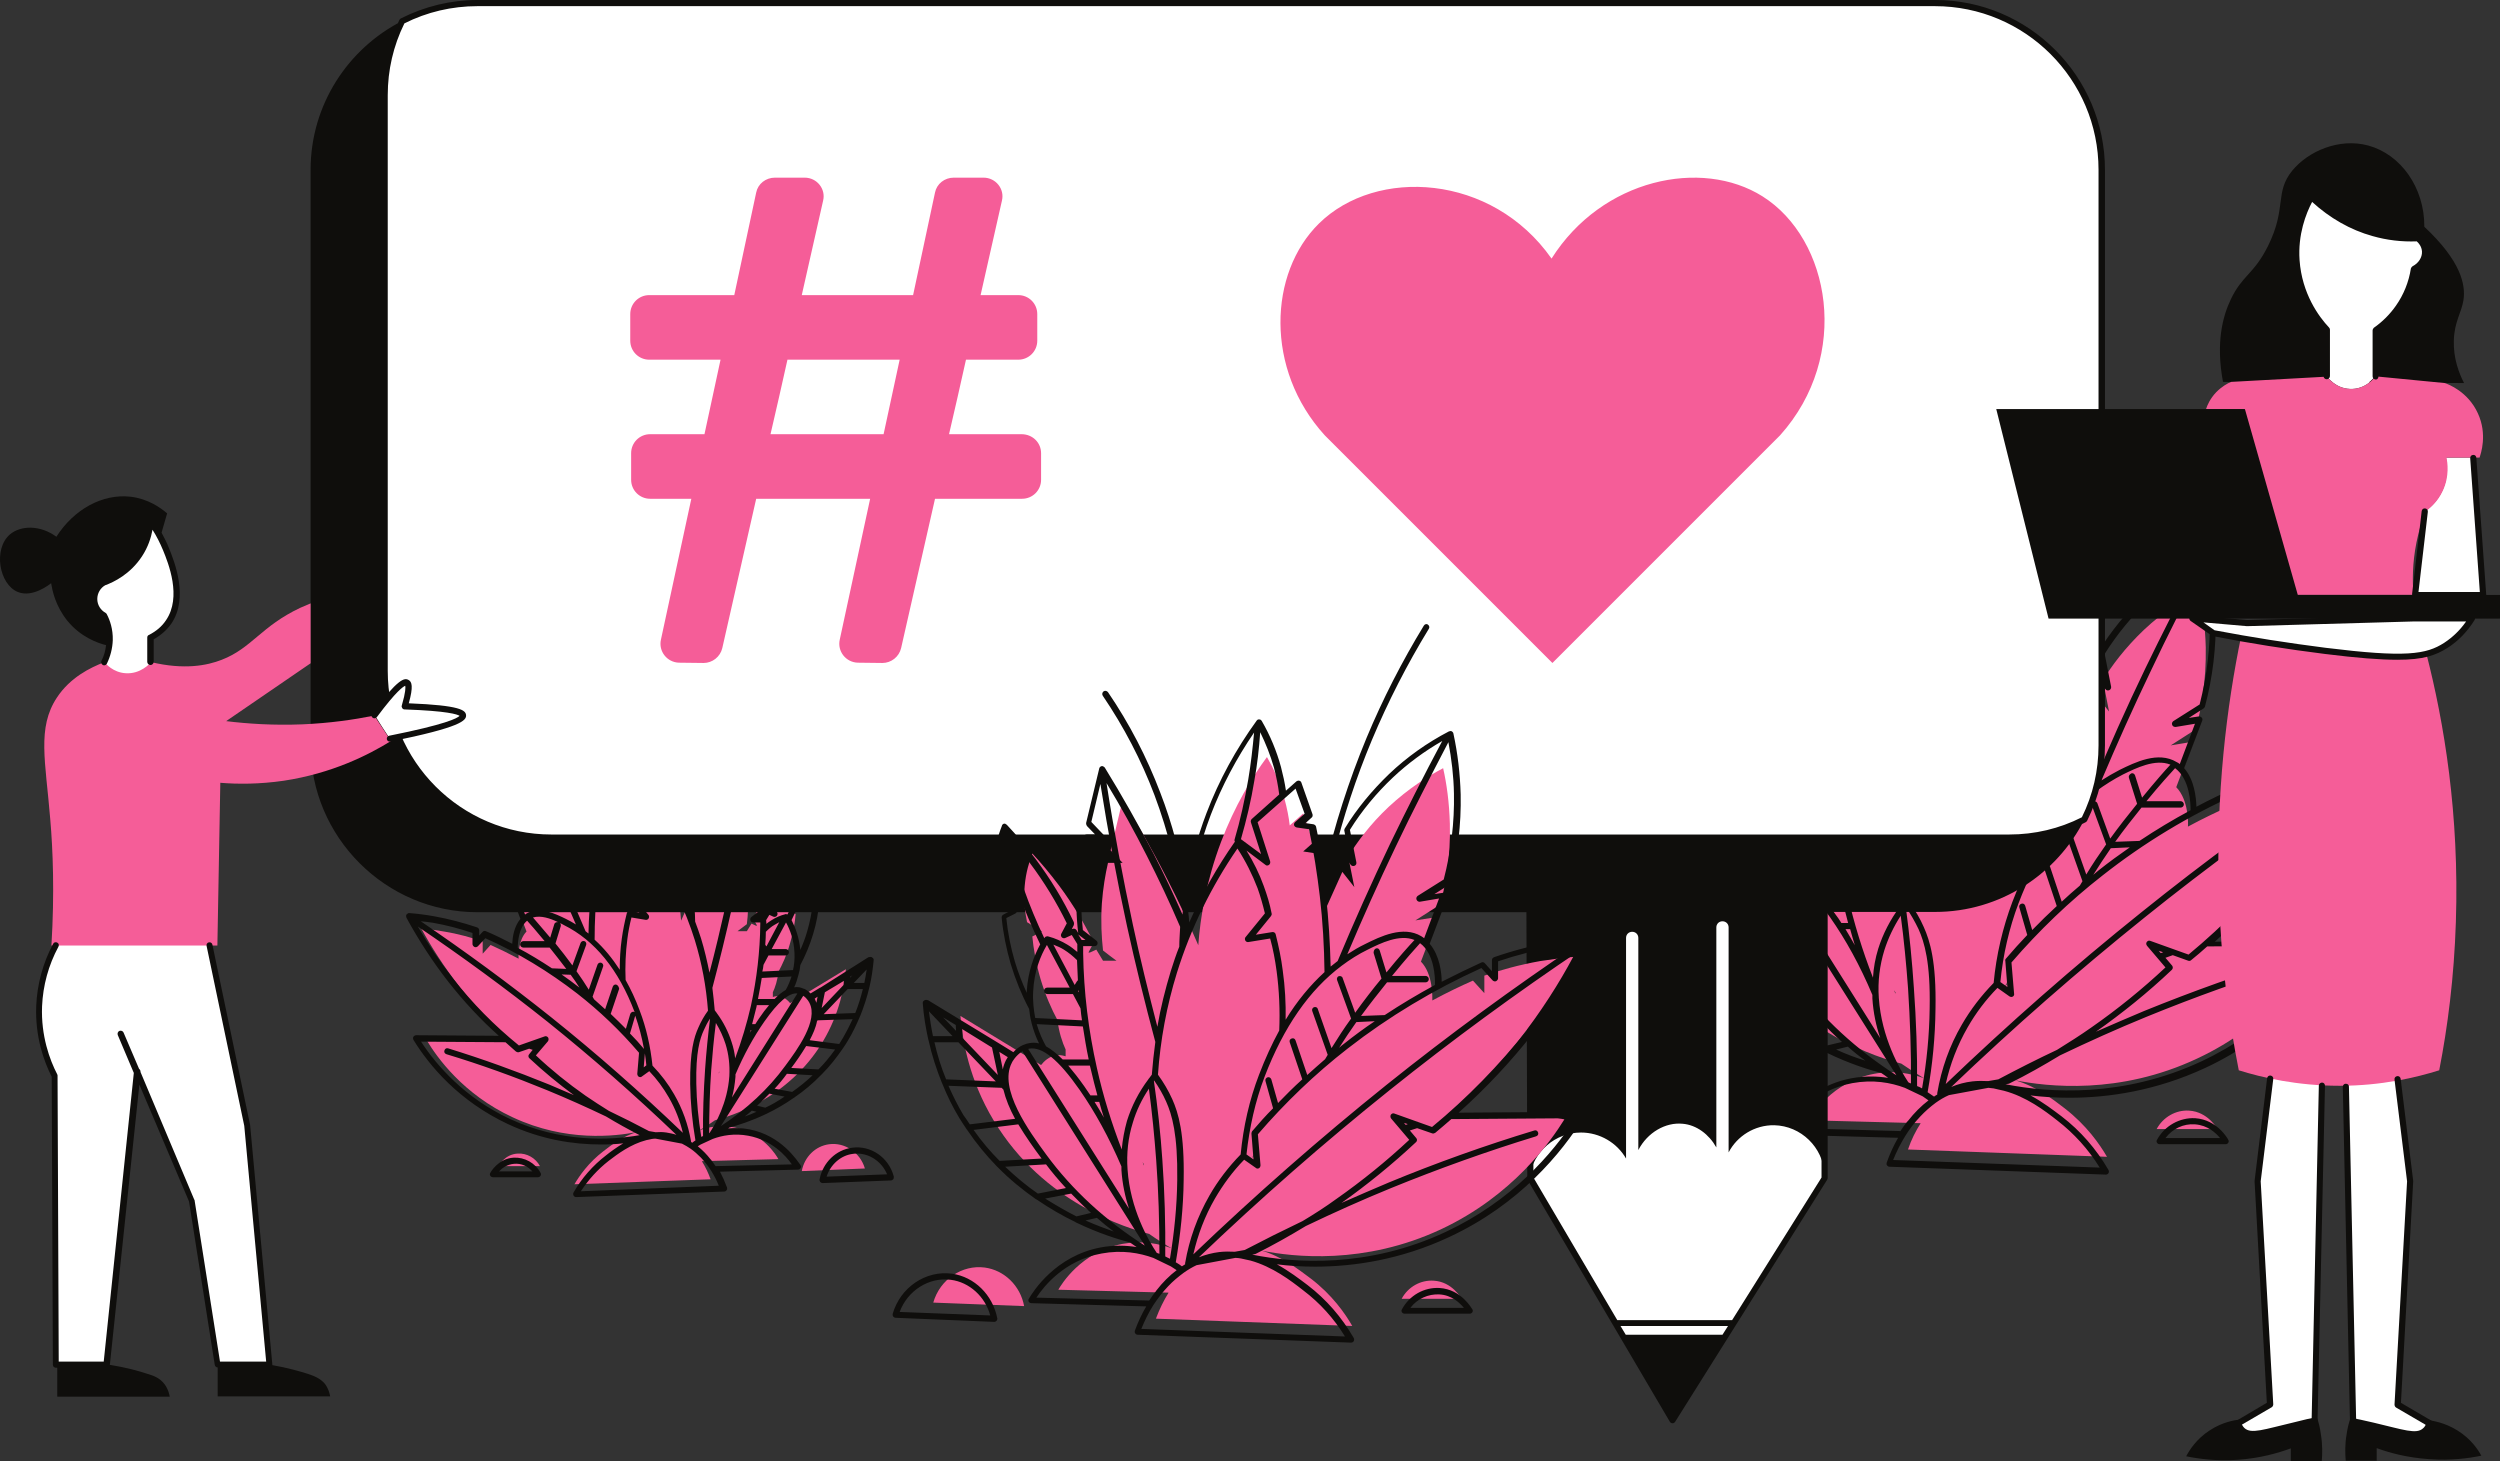
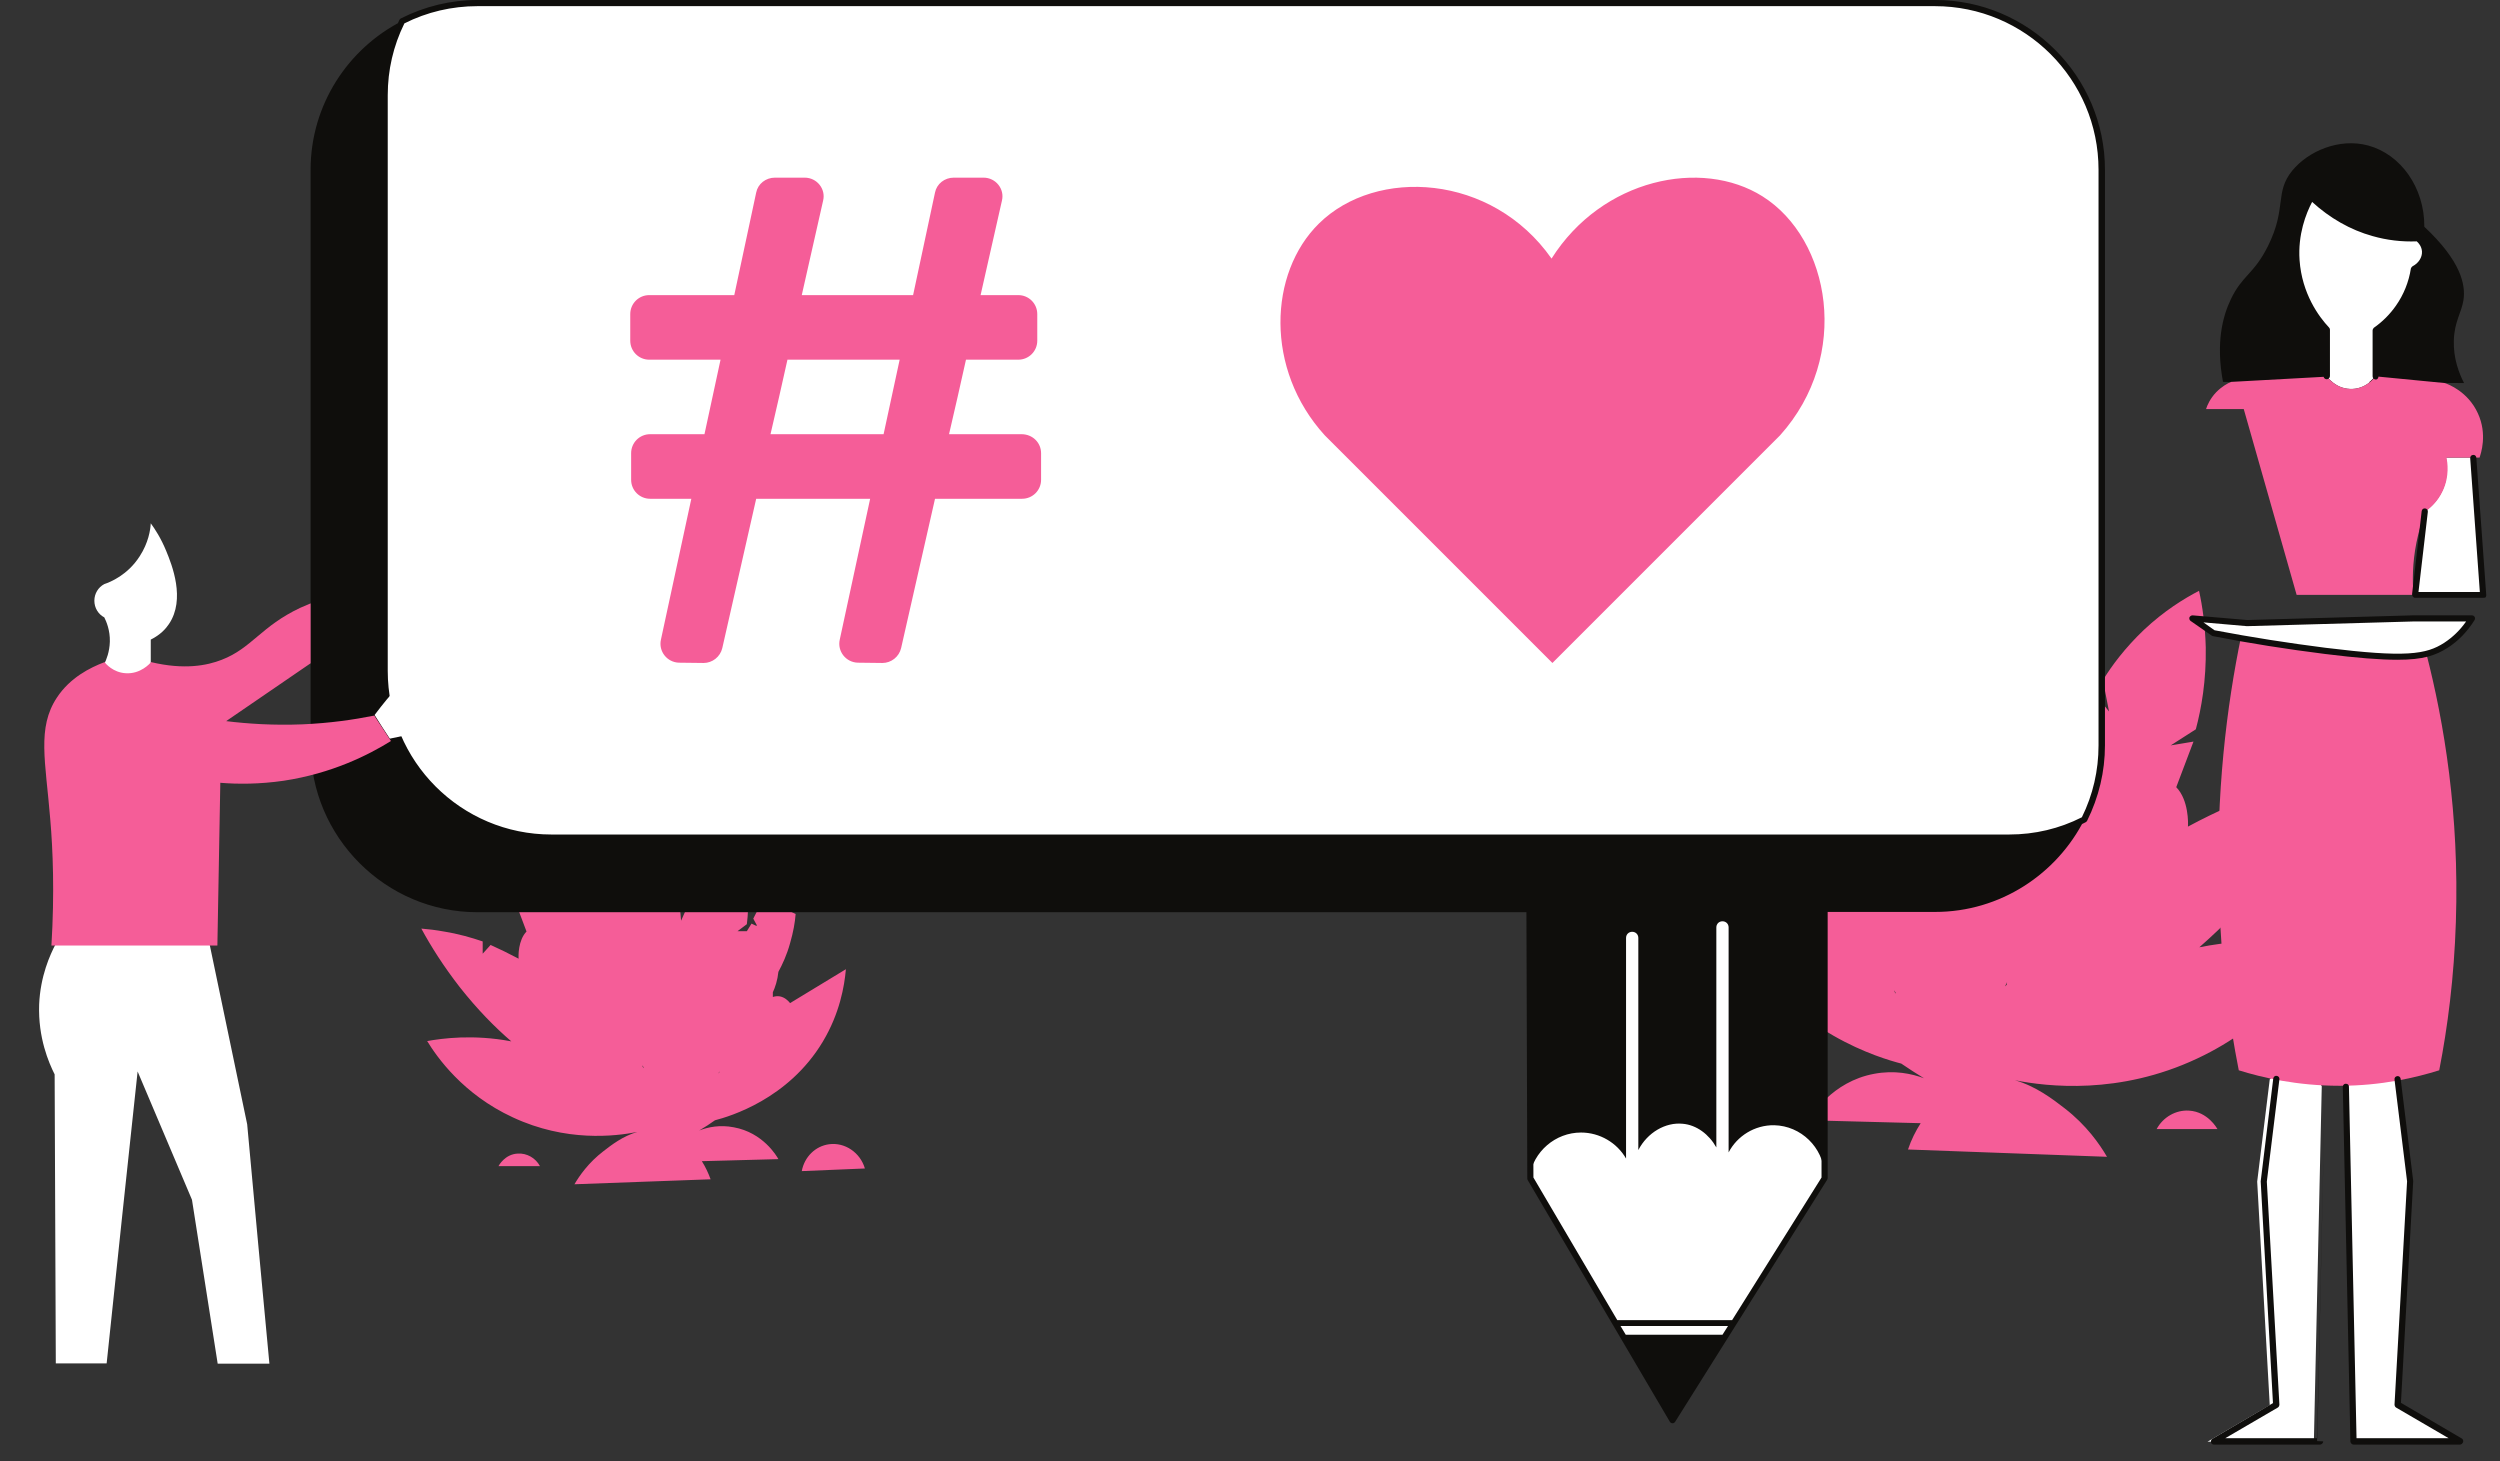
<svg xmlns="http://www.w3.org/2000/svg" fill="#000000" height="500.1" preserveAspectRatio="xMidYMid meet" version="1.1" viewBox="0.0 0.0 855.6 500.1" width="855.6" zoomAndPan="magnify">
  <rect x="0.0" y="0.0" width="855.6" height="500.1" fill="#333333" stroke="none" />
  <defs>
    <clipPath id="clip1">
-       <path d="m0 140h855.6v360.1h-855.6z" />
-     </clipPath>
+       </clipPath>
  </defs>
  <g id="surface1">
    <g id="change1_1">
      <path d="m177.2 394.8c3.1-0.2 6.1 1.5 7.6 4.3h-14.2c0.1-0.2 2.2-4.1 6.6-4.3zm106.6-3.2c5.3-0.7 10.6 2.8 12.2 8.3l-21.6 0.9c0.9-4.9 4.7-8.6 9.4-9.2zm-63.9-27l0.5 1-0.4-0.4c-0.1-0.2-0.1-0.4-0.1-0.6zm15.5 24.2c0.1 0 0.1 0 0 0 0.1 0 0.1 0 0 0zm4.4 8.1c0.1 0.1 0.2 0.2 0.2 0.3-0.1-0.1-0.1-0.2-0.2-0.3zm6.2-29.5v-0.3c0.1-0.2 0.2-0.3 0.3-0.5-0.1 0.2-0.2 0.5-0.3 0.8zm9.6-45.2v-0.2zm-109.4 34.1c3.3 5.4 12.2 18.2 29.3 26.1 18.2 8.5 35 6.5 42.6 5-4.9 1.4-8.9 4.5-11.6 6.6-5.1 3.9-8.2 8.4-9.9 11.3 15.5-0.6 31.1-1.1 46.6-1.7-0.8-2.2-1.8-4.3-3-6.2l26.2-0.7c-0.6-1.1-5.3-9.1-15.3-10.9-4.7-0.9-8.7-0.1-11.8 1.1 1.9-1.1 3.7-2.3 5.4-3.5 5-1.3 25.1-7.2 36.9-26.9 5.8-9.7 7.4-19 7.9-24.8l-19.1 11.6c-0.7-0.9-1.9-2-3.5-2.3-0.7-0.1-1.5-0.1-2.4 0.2v-1.6c0.8-1.7 1.6-4.1 1.9-7 1.4-2.6 2.9-5.8 4-9.8 1.1-3.8 1.7-7.2 1.9-10l-2.3-1.1c1.2-0.7 2.4-1.5 3.5-2.2 0.5-2.1 0.9-5.1 0.6-8.7-0.3-3.2-1.1-5.8-1.8-7.6-2.1 2.2-4.2 4.7-6.3 7.6-3.6 4.8-6.2 9.5-8.2 13.6l1.3 2.4h-0.4l-1.5-0.7-1.6 2.6h-3.2c1.1-0.8 2.1-1.6 3.2-2.4 0.4-3.1 0.6-6.9 0.3-11.2-0.2-3.7-0.8-6.9-1.4-9.6h-3.4l2.9-3-2.9-11.9c-3.5 5.7-7.1 11.9-10.6 18.8-2.8 5.4-5.2 10.7-7.4 15.7-0.5-6.7-1.8-15.2-5.4-24.6-3.3-8.6-7.4-15.3-10.9-20.1-1.4 2.5-3 5.8-4.2 9.9-0.6 2.3-1 4.4-1.2 6.3l-3.2-2.9-2.4 6.9 2.4 2.2-3.2 0.5c-0.9 4.1-1.6 8.6-2.2 13.4l-0.2-0.7-3.7-8.3-2.9 3.6c0.5-2.4 1-4.9 1.4-7.3-2-3.3-5.1-7.5-9.6-11.8-4.7-4.4-9.4-7.3-12.9-9.2-0.8 3.7-1.5 8.1-1.6 13.2-0.2 7.8 1 14.4 2.3 19.2l5.9 3.7-5.3-0.9 4 10.6c-2.9 3-2.8 8.5-2.7 9.3-3.4-1.8-6.7-3.4-9.6-4.7-0.9 1-1.8 2-2.7 3v-4.2c-3.8-1.3-8.3-2.6-13.3-3.4-2.7-0.5-5.3-0.8-7.7-1 3.3 6.1 7.6 12.9 13.2 20.1 6 7.6 12 13.7 17.6 18.5-13.1-2.5-23.8-1-28.8-0.1zm612.7 30.1h-20.8c2.2-4.1 6.6-6.6 11.1-6.3 6.4 0.4 9.5 6 9.7 6.3zm-151.7 2.6c-10.5-0.4-21-0.8-31.5-1.3 2.3-8.1 10.1-13.2 17.8-12.2 6.7 0.9 12.3 6.4 13.7 13.5zm79.6-52l-0.6 0.6 0.7-1.5c-0.1 0.3-0.1 0.6-0.1 0.9zm-22.8 34.4l0.1 0.1c0-0.1-0.1-0.1-0.1-0.1zm-6.6 12.4c0.1-0.2 0.2-0.3 0.3-0.5-0.1 0.2-0.2 0.3-0.3 0.5zm-9.2-44.9c0.2 0.2 0.3 0.5 0.5 0.7v0.5c-0.2-0.4-0.3-0.8-0.5-1.2zm-13.6-64.8v-0.3 0.3zm118.1 50.1c8.1-7.1 17-16 25.7-27.1 8.2-10.4 14.5-20.5 19.3-29.3-3.5 0.3-7.3 0.8-11.3 1.5-7.4 1.3-13.9 3.1-19.5 5v6.1c-1.3-1.5-2.7-2.9-4-4.4-4.3 1.9-9.1 4.2-14.1 6.9 0.1-1 0.3-9.1-4-13.5l5.9-15.6-7.8 1.3 8.6-5.5c1.9-7.1 3.6-16.7 3.4-28.1-0.2-7.4-1.1-13.9-2.3-19.3-5.2 2.7-12 6.9-18.9 13.4-6.5 6.2-11.1 12.4-14 17.2 0.7 3.6 1.4 7.1 2.1 10.7l-4.2-5.2-5.4 12.2-0.3 1c-0.9-7-2-13.6-3.2-19.6l-4.6-0.7 3.6-3.2-3.6-10-4.7 4.2c-0.3-2.8-0.9-5.9-1.8-9.2-1.7-6-4-10.8-6.1-14.5-5.1 7-11.2 16.8-15.9 29.3-5.2 13.7-7.2 26.2-7.9 35.9-3.2-7.3-6.7-15-10.8-22.9-5.1-10-10.4-19.2-15.5-27.5l-4.2 17.4 4.2 4.4h-5c-0.9 4-1.7 8.7-2.1 14-0.4 6.3-0.1 11.8 0.4 16.4 1.5 1.2 3.1 2.4 4.6 3.6h-4.6l-2.4-3.8-2.2 1h-0.5l1.9-3.5c-2.9-6-6.8-12.8-12-19.8-3.1-4.2-6.3-7.9-9.3-11-1 2.7-2.2 6.5-2.6 11.2-0.5 5.3 0.2 9.7 0.8 12.7 1.7 1.1 3.4 2.1 5.2 3.2l-3.4 1.7c0.4 4.1 1.2 9.1 2.8 14.7 1.7 5.8 3.9 10.6 5.9 14.3 0.5 4.3 1.7 7.8 2.8 10.3v2.3c-1.3-0.4-2.4-0.5-3.4-0.3-2.4 0.4-4.1 2-5.1 3.3l-27.9-17c0.7 8.5 3.1 22.2 11.5 36.3 17.2 28.8 46.6 37.4 53.9 39.3 2.5 1.7 5.1 3.4 7.9 5.1h0.1c-4.5-1.7-10.4-2.9-17.3-1.6-14.5 2.7-21.4 14.3-22.3 15.9l38.3 1v-0.1c-1.8 2.8-3.3 5.8-4.4 9.1 22.7 0.8 45.4 1.7 68.1 2.5-2.5-4.3-7-10.8-14.5-16.6-4-3.1-9.9-7.6-17-9.6 11.1 2.2 35.7 5.1 62.3-7.4 24.9-11.6 37.9-30.3 42.8-38.2-7.5-1.5-23.1-3.7-42 0.1" fill="#f55d98" />
    </g>
    <g id="change2_1">
-       <path d="m170.8 400.9c1-1.1 2.7-2.4 5.2-2.6 2.4-0.2 4.6 0.8 6.2 2.6zm5-4.7c-5.3 0.3-7.9 5-8 5.2-0.2 0.3-0.2 0.7 0 1s0.5 0.5 0.9 0.5h15.4c0.4 0 0.7-0.2 0.9-0.5s0.2-0.7 0-1c-1.8-3.4-5.5-5.4-9.2-5.2zm107.1 6.5c1.3-4.1 4.8-7.3 9-7.8 0.5-0.1 0.9-0.1 1.4-0.1 4.4 0 8.5 2.8 10.3 7.1zm8.7-9.9c-5.5 0.7-10 5.1-11.1 10.8-0.1 0.3 0 0.6 0.2 0.9 0.2 0.2 0.5 0.4 0.8 0.4l23.4-0.9c0.3 0 0.6-0.2 0.8-0.4 0.2-0.3 0.2-0.6 0.2-0.9-1.7-6.6-7.9-10.8-14.3-9.9zm-46.7 6.3l-1.5-2.1c-0.1-0.1-0.1-0.2-0.2-0.2-1.3-1.7-2.8-3.2-4.4-4.5l1-0.6 4.1-1.9c3.2-1.2 7.4-2 12.2-1.1 8.1 1.5 12.9 6.9 14.9 9.8zm-46.1 8.6c2.6-4 5.8-7.5 9.5-10.4 3-2.3 7.5-5.7 12.9-7.1 0.7-0.1 1.3-0.3 1.9-0.4 0.4-0.1 0.9-0.1 1.3-0.1l9 1.7c1 0.5 2 1.1 2.9 1.7 1.3 0.9 2.5 2 3.6 3.1 1.3 1.4 2.5 2.9 3.5 4.5s1.9 3.3 2.6 5.1zm-24.4-24.8c-15.3-7.2-24.8-18-30.3-26.4l28.9 0.2c1.2 1.1 2.4 2.1 3.6 3.2 0.3 0.2 0.7 0.3 1 0.2l3.5-1.2c0.4 0.1 0.8 0.3 1.2 0.4l-1.2 1.5c-0.4 0.4-0.3 1.1 0.1 1.4 4.8 4.5 9.9 8.7 15.2 12.6l-8.4-3.6c-11.3-4.6-22.9-8.8-34.6-12.4-0.6-0.2-1.1 0.1-1.3 0.7s0.1 1.1 0.7 1.3c11.6 3.5 23.2 7.7 34.4 12.3 6.8 2.8 13.5 5.8 20.2 9 3.8 2.3 7.6 4.4 11.5 6.4-10.2 1.8-26.8 2.6-44.5-5.6zm-19.4-48.1c-4.4-5.6-8.4-11.6-12-17.7 15.2 10.3 30.1 21.2 44.4 32.6 15.2 12.2 30 25.2 44.1 38.7-1.1-0.4-2.3-0.6-3.4-0.8-1.3-0.2-2.5-0.2-3.7-0.1l-2.3-0.4c-4.5-2.4-9.1-4.7-13.7-6.9-2.7-1.7-5.4-3.4-8-5.2-6-4.2-11.7-8.8-17-13.8l4.1-4.8c0.3-0.4 0.3-0.9 0.1-1.3-0.3-0.4-0.8-0.6-1.2-0.4l-8.8 3.1c-8.4-6.8-16-14.5-22.6-23zm-6.9-19c4.6 0.8 9.2 2 13.6 3.5v3.8c0 0.4 0.3 0.8 0.7 1s0.9 0 1.2-0.3l2.5-2.7c11.2 5 21.7 11.4 31.4 18.9 7.7 6 14.8 12.8 21.2 20.3l-0.6 7.2c0 0.4 0.2 0.8 0.5 1 0.4 0.2 0.8 0.2 1.1-0.1l2.5-1.8c2.6 2.7 4.8 5.7 6.7 9 2.2 3.8 3.8 7.9 4.8 12.1-14.4-13.8-29.5-27.1-45-39.5-14.4-11.5-29.4-22.5-44.7-32.9 1.3 0.1 2.7 0.3 4.1 0.5zm32.3-0.7c1 1.1 3.3 3.7 6 7h-7.3c-0.6 0-1.1 0.5-1.1 1.1s0.5 1.1 1.1 1.1h9c1.8 2.2 3.7 4.7 5.7 7.3l-4.9-0.2c-3.8-2.5-7.7-4.9-11.7-7 0-1.9 0.3-6.9 3.2-9.3zm-4-10.6l4 0.6c0.5 0.1 1-0.2 1.2-0.7s0-1-0.4-1.3l-6-3.8c-1.7-6.6-2.5-13.4-2.4-20.2 0.1-3.7 0.5-7.5 1.1-11.2 4.2 7.9 8.3 15.9 12.2 24 3.8 8 7.5 16.3 11 24.5-1.1-0.7-2.2-1.3-3.4-1.9-3.7-1.8-9.2-4.5-13.6-1.8-0.1 0.1-0.3 0.2-0.4 0.3zm10.3-28.9c3.9 3.6 7.2 7.7 10.1 12.2l-1.5 7.5c-0.1 0.5 0.2 1 0.6 1.2s1 0.1 1.3-0.3l2-2.6 3.3 7.5 0.1 0.1c0 0.1 0.1 0.2 0.1 0.3-0.1 0.6-0.2 1.1-0.2 1.7-0.6 5.4-1 10.8-1.1 16.3-0.3-0.3-0.7-0.5-1-0.8-3.9-9.3-8.1-18.6-12.4-27.7-3.8-7.9-7.8-15.8-11.9-23.5 3.7 2.3 7.3 5 10.6 8.1zm17.8 27.9c0.6-5.2 1.4-10.5 2.5-15.7l2.7-0.4c0.4-0.1 0.7-0.3 0.9-0.7 0.1-0.4 0-0.8-0.3-1.1l-2.1-1.9 1.9-5.3 8.6 7.7-2.9 9.1c-0.1 0.4 0 0.9 0.4 1.2s0.9 0.3 1.2 0l3.3-2.4c-1.3 2.3-2.4 4.6-3.3 7.1-0.8 2.1-1.4 4.3-1.9 6.5-0.1 0.3 0 0.6 0.2 0.9l3.1 3.8-3.1-0.5c-0.5-0.1-1.1 0.2-1.2 0.8-0.7 2.8-1.3 5.7-1.7 8.6-0.5 3.5-0.7 7.1-0.7 10.7-2.6-4-5.4-7.4-8.6-10.3 0-6.2 0.3-12.2 1-18.1zm10.9-30.4c0.7-2.5 1.6-5 2.8-7.4 0.3 3.5 0.7 6.9 1.3 10.4 0.8 4.6 1.8 9.2 3.1 13.7l-3.8 2.8 2.1-6.6c0.1-0.4 0-0.8-0.3-1.1l-6.4-5.7c0.2-2 0.6-4.1 1.2-6.1zm14.4 11.2c2.8 7.3 4.6 14.8 5.4 22.6-0.1 0.5-0.1 1.1-0.2 1.6-2.8-6.3-6.3-12.3-10.3-17.9v-0.1-0.2-0.2c-1.4-4.7-2.4-9.5-3.2-14.2-0.5-3.2-0.9-6.5-1.2-9.8 3.8 5.6 7 11.7 9.5 18.2zm-9.1 76.2c0.2 1.4 0.4 2.7 0.5 4.1l-0.9 0.7zm-3.3-12.9c1.3 3.7 2.3 7.5 3 11.4-1.5-1.8-3.1-3.6-4.8-5.3zm-27.7-31.3l-1.4 4.6c-2.6-3.1-4.8-5.6-5.9-6.9 2.7-0.8 5.9 0.3 8.6 1.6-0.6-0.1-1.2 0.2-1.3 0.7zm8.6 21.7c-2-1.6-4-3-6.1-4.5l3.1 0.1c1.1 1.5 2.1 2.9 3 4.4zm12.7-1c-0.5-0.2-1.1 0.1-1.3 0.7l-2.6 7.7c-1.3-1.1-2.5-2.3-3.8-3.4-0.2-0.3-0.3-0.6-0.5-0.9l3.6-10.3c0.2-0.5-0.1-1.1-0.6-1.3s-1.1 0.1-1.3 0.6l-3 8.6c-1.3-2.1-2.7-4.2-4.2-6.3l3.3-9c0.2-0.5-0.1-1.2-0.6-1.3-0.5-0.2-1.1 0.1-1.3 0.6l-2.8 7.7c-2-2.7-3.9-5.2-5.8-7.5l1.8-5.9c0.1-0.4 0-0.9-0.3-1.1 0.5 0.2 0.9 0.4 1.4 0.7 10.5 5.2 18.7 15.2 24.2 29.8-0.1 0-0.1-0.1-0.2-0.1-0.5-0.2-1.1 0.2-1.3 0.7l-1.5 5.1c-1.7-1.7-3.4-3.4-5.2-5.1l2.9-8.6c-0.1-0.6-0.4-1.2-0.9-1.4zm26.8-15.2c2.4 7.8 3.9 15.9 4.5 24.1-1.3 1.8-2.4 3.7-3.3 5.8-1.5 3.3-2.9 8.1-2.8 19.3 0.1 6.4 0.7 12.9 1.8 19.3-0.4 0.3-0.8 0.5-1.1 0.8-0.1-0.1-0.3-0.2-0.4-0.3v-0.1-0.1c-1-5.7-2.9-11.1-5.8-16.1-2-3.5-4.5-6.8-7.4-9.8-0.7-6.6-2.1-12.9-4.4-18.9-1.4-3.8-3-7.2-4.8-10.4-0.2-4.7 0-9.4 0.6-14 0.3-2.5 0.8-5 1.4-7.4l4.8 0.8c0.4 0.1 0.9-0.1 1.1-0.5s0.2-0.9-0.1-1.2l-4.5-5.5c0.4-2 1-3.9 1.7-5.8 1.2-3.1 2.7-6.1 4.5-9 6.3 8.9 11 18.7 14.2 29zm7.8-27.8c2.7-5.3 5.6-10.5 8.7-15.7-1.7 10.6-3.7 21.3-6 31.8-1.7 7.6-3.5 15.2-5.5 22.8-0.8-4-1.7-7.9-2.9-11.8-0.6-1.9-1.3-3.8-2-5.7 0-1.5-0.1-3.1-0.2-4.6 2.4-5.6 5-11.3 7.9-16.8zm10.8-15.5l1.7 7.3-2.7 2.9c-0.3 0.3-0.4 0.8-0.2 1.1 0.2 0.4 0.5 0.6 1 0.6h2.9c0.7 3.1 1.1 6.3 1.4 9.5 0.3 3.8 0.2 7.7-0.2 11.5l-3.1 2.4c-0.4 0.3-0.5 0.7-0.4 1.2 0.1 0.4 0.5 0.7 1 0.7h2.4v0.5c-0.1 9.4-1.2 18.8-3.2 28-1.4 6.1-3.2 12.1-5.4 18-0.2-1.9-0.6-3.7-1.2-5.5-1.1-3.5-2.8-6.9-5.1-10-0.1-0.1-0.1-0.2-0.2-0.3-0.2-0.2-0.4-0.5-0.5-0.7-0.2-2.5-0.5-5.1-0.8-7.6 2.4-9.1 4.7-18.4 6.7-27.5 2.1-10.6 4.2-21.4 5.9-32.1zm4.3 56.2l10.2-0.5c-0.6 1.8-1.3 3.4-2 4.6-1.2 0.7-2.5 1.7-3.8 3.1h-5.7c0.5-2.4 0.9-4.8 1.3-7.2zm0.6-4.5l1.7-3.2h5.9c0.6 0 1.1-0.5 1.1-1.1s-0.5-1.1-1.1-1.1h-4.8l4.9-9.1c1.4 2.5 2.7 6 2.9 10.4 0.1 2.2-0.1 4.1-0.5 5.9l-10.5 0.5c0.2-0.7 0.3-1.5 0.4-2.3zm0.8-11.3c0.9-0.9 1.9-1.8 3-2.4 0.5-0.3 1.1-0.6 1.6-0.9l-4.4 8.3-0.3-0.4c0-0.1-0.1-0.1-0.1-0.2 0.1-1.5 0.2-3 0.2-4.4zm0.1-4l1.1-1.8 1.3 0.6c0.4 0.2 0.9 0.1 1.2-0.2s0.4-0.8 0.2-1.2l-1.3-2.3c2.4-5 5.3-9.7 8.6-14.1 1.3-1.7 2.7-3.4 4.1-5.1-0.9 3.7-2 7.4-3.3 11-1.3 3.8-2.9 7.6-4.6 11.2l-0.1-0.1h-0.2c-0.2-0.1-0.4-0.1-0.5 0-1.6 0.4-3.2 1.1-4.6 2-0.6 0.4-1.3 0.8-1.8 1.3zm17.3-23.9c0.3 1.4 0.6 2.8 0.7 4.3 0.3 2.9 0.1 5.8-0.5 8.7l-3.5 2.2c-0.3 0.2-0.5 0.6-0.5 0.9 0 0.4 0.2 0.7 0.6 0.9l1.9 0.9c-0.4 3.4-1 6.7-2 10-0.6 2.1-1.4 4.2-2.3 6.2-0.4-4.2-1.7-7.7-3-10.2 2-4.1 3.8-8.3 5.3-12.6 1.3-3.7 2.4-7.5 3.3-11.3zm-22.1 59.5c0.5-2 1-3.9 1.5-5.9 0-0.2 0.1-0.4 0.1-0.6h4.2c-1.1 1.3-2.2 2.7-3.4 4.5-0.5 0.7-0.9 1.4-1.3 2zm-0.8 3l0.3-0.9h0.3c-0.3 0.3-0.5 0.6-0.6 0.9zm16.3-13.5l-22.4 35.6c0.6-2.2 1-4.6 1.2-7.1v-0.8c2.9-6.8 6.2-12.8 9.9-18.1 4.7-6.7 8.4-9.9 11.3-9.6zm-31.6 26c-0.5 7.5-0.8 15.2-0.7 22.8l-0.6 0.3c-1-6.1-1.6-12.2-1.7-18.2-0.2-10.8 1.2-15.4 2.6-18.4 0.6-1.4 1.3-2.7 2.1-3.9-0.7 5.7-1.3 11.6-1.7 17.4zm2.1 0.2c0.4-5.3 0.9-10.7 1.6-16.1 1.4 2.3 2.5 4.7 3.3 7.2 1.1 3.5 1.5 7.2 1.3 11-0.6 9.1-4.8 16.5-6.8 19.5h-0.1c0-7.1 0.2-14.4 0.7-21.6zm31.5-25.4c1.4 0.9 2.1 2.4 2.1 2.4 3.2 6-4.2 16.1-8.2 21.5-5.8 8-13.3 14.9-22.1 20.7zm4.9 0.3l-0.4 2.1c-0.1-0.3-0.3-0.7-0.4-1 0-0.1-0.1-0.2-0.2-0.4zm12 7.7c-1 2.2-2.1 4.3-3.3 6.4-0.4 0.7-0.9 1.4-1.3 2.1l-10.1-1.3c1.1-2.1 2.1-4.3 2.5-6.5l0.2-0.3zm-9.5-9.2l6.5-3.9-0.1 1.4-7.5 7.9zm13-1.1c-0.7 2.8-1.5 5.5-2.6 8.2l-10.8 0.4 8.2-8.6zm-4.4-4.2l0.8-0.5-0.8 0.8zm5.7-2.5c-0.2 1.6-0.5 3.1-0.8 4.6h-3.6zm-16.5 34.2l-9.3-0.5c1.6-2.1 3.4-4.7 5.1-7.5l9.9 1.2c-1.8 2.5-3.7 4.8-5.7 6.8zm-9 7.7l-6-1.1c1.5-1.6 2.9-3.3 4.2-5.1l8.8 0.5c-2.3 2.2-4.7 4.1-7 5.7zm-9.2 5.4l-2.8-0.7c1.5-1.3 2.8-2.7 4.2-4.1l5.2 1c-2.2 1.5-4.4 2.8-6.6 3.8zm-7 3c0.8-0.6 1.6-1.3 2.4-2l1.6 0.4c-1.5 0.7-2.8 1.2-4 1.6zm1.5 4.4c-2.6-0.5-5-0.5-7.2-0.3 0.1-0.1 0.3-0.2 0.4-0.3 3-0.8 7.5-2.2 12.7-4.7 0.1 0 0.2-0.1 0.2-0.1 2.9-1.4 6.1-3.2 9.2-5.4 0.1 0 0.2-0.1 0.3-0.2 3.1-2.1 6.2-4.7 9.1-7.7l0.3-0.3c2.5-2.5 4.8-5.4 7-8.6 0.1-0.1 0.1-0.2 0.2-0.3 0.6-0.8 1.1-1.7 1.6-2.5 1.6-2.6 2.9-5.4 4.1-8.2 0-0.1 0-0.1 0.1-0.2 1.3-3.3 2.4-6.6 3.2-10.1 0.7-2.9 1.1-5.9 1.4-9 0-0.2 0-0.3-0.1-0.5 0 0 0-0.1-0.1-0.1 0-0.1-0.1-0.2-0.2-0.2 0 0-0.1 0-0.1-0.1l-0.1-0.1h-0.1c-0.1-0.1-0.3-0.1-0.4-0.1h-0.1c-0.2 0-0.3 0.1-0.5 0.1h-0.1l-16.4 10.4h-0.1l-3.3 2c-0.6-0.6-1.3-1.2-2.2-1.6h-0.1c-0.5-0.2-1-0.4-1.5-0.5-0.6-0.1-1.2-0.1-1.8 0 0.6-1.3 1.1-2.8 1.5-4.4 0.3-1 0.5-2.1 0.6-3.2 1.8-3.4 3.3-7 4.4-10.7 1.1-3.6 1.8-7.4 2.1-11.1 0-0.4-0.2-0.8-0.6-1l-0.8-0.4 2.2-1.4c0.2-0.1 0.4-0.4 0.5-0.7 0.7-3.2 0.9-6.5 0.6-9.8-0.3-2.9-0.9-5.8-2-8.6v-0.1c-0.1-0.1-0.1-0.2-0.2-0.3l-0.1-0.1c-0.1-0.1-0.3-0.2-0.4-0.2h-0.5-0.1c-0.1 0-0.2 0.1-0.3 0.2h-0.1c-2.5 2.6-4.8 5.4-7 8.3-3.5 4.7-6.5 9.7-9 14.9-0.1 0.3-0.1 0.7 0 1l0.2 0.3c-0.2 0-0.3 0.1-0.5 0.2 0.4-3.7 0.4-7.5 0.2-11.2-0.2-3.6-0.8-7.1-1.6-10.6-0.1-0.5-0.5-0.8-1-0.8h-1.3l1.4-1.5c0.2-0.3 0.3-0.6 0.3-1l-3.1-12.9c0-0.2-0.1-0.3-0.3-0.5l-0.1-0.1c-0.1-0.1-0.3-0.2-0.5-0.2s-0.4 0-0.5 0.1c0 0-0.1 0-0.1 0.1-0.2 0.1-0.3 0.2-0.4 0.3-4.1 6.6-8 13.5-11.6 20.5-2.2 4.3-4.3 8.8-6.3 13.2 1.1-9.2 3.4-18.2 6.7-26.9 3.1-8.2 7.2-16.1 12.2-23.5 0.3-0.5 0.2-1.1-0.3-1.5-0.5-0.3-1.1-0.2-1.5 0.3-5 7.5-9.2 15.5-12.4 23.9-2.6 6.8-4.5 13.8-5.8 20.9-1-5.5-2.5-10.9-4.5-16.1-3-7.8-7-15.3-12-22.1 0 0-0.1 0-0.1-0.1l-0.2-0.2c-0.1 0-0.1-0.1-0.2-0.1-0.1-0.1-0.3-0.1-0.4-0.1-0.2 0-0.3 0.1-0.5 0.1l-0.1 0.1c-0.1 0.1-0.2 0.1-0.2 0.2l-0.1 0.1c-2 3.5-3.6 7.2-4.6 11-0.5 1.7-0.8 3.4-1.1 5.1l-2-1.8c-0.3-0.2-0.6-0.3-1-0.2-0.3 0.1-0.6 0.3-0.7 0.7l-2.7 7.5c-0.1 0.4 0 0.9 0.3 1.1l1 0.9-1.2 0.2c-0.4 0.1-0.8 0.4-0.9 0.8-0.6 3-1.2 6-1.6 9.1-2.5-10.3-5.7-20.4-9.8-30.2-3.8-9.2-8.4-18.2-13.6-26.7-0.3-0.5-1-0.7-1.4-0.3-0.5 0.3-0.7 1-0.3 1.4 5.2 8.4 9.7 17.3 13.5 26.4 3.3 7.9 6.1 16.2 8.3 24.5-0.1-0.1-0.3-0.2-0.5-0.2-0.4 0-0.7 0.1-1 0.4l-0.4 0.6 0.7-3.7c0.1-0.3 0-0.5-0.1-0.8-3-4.8-6.5-9.2-10.6-13-4.3-4-9.1-7.4-14.3-10.1h-0.1c-0.1 0-0.2-0.1-0.3-0.1h-0.2c-0.1 0-0.2 0-0.3 0.1h-0.1c-0.3 0.1-0.4 0.4-0.5 0.7-1 4.8-1.6 9.7-1.7 14.5-0.2 7.1 0.7 14.3 2.5 21.2 0.1 0.3 0.2 0.5 0.5 0.6l2.1 1.3-0.7-0.1c-0.4-0.1-0.7 0.1-1 0.4-0.2 0.3-0.3 0.7-0.2 1l4.1 11c-2.2 2.6-2.7 6.3-2.8 8.5-2.9-1.5-5.9-3-9-4.3-0.4-0.2-0.9-0.1-1.2 0.3l-1.1 1.2v-1.8c0-0.5-0.3-0.8-0.7-1-4.8-1.6-9.7-2.9-14.7-3.8-2.8-0.5-5.7-0.9-8.5-1.1h-0.1c-0.1 0-0.3 0-0.4 0.1 0 0-0.1 0-0.1 0.1-0.1 0.1-0.3 0.2-0.4 0.3s-0.1 0.3-0.1 0.5v0.1c0 0.1 0 0.3 0.1 0.4v0.1c4.2 7.7 9 15.1 14.4 22 5.2 6.6 10.9 12.8 17.2 18.4l-28.3-0.2c-0.3 0-0.7 0.2-0.9 0.5s-0.2 0.7 0 1.1c5.4 8.8 15.5 20.9 32.3 28.8 11.5 5.4 22.6 7 31.9 7 2.7 0 5.2-0.1 7.6-0.4-2.3 1.4-4.4 2.9-6 4.2-4.4 3.4-8.2 7.7-11 12.6-0.2 0.3-0.2 0.7 0 1.1 0.2 0.3 0.5 0.5 0.9 0.5l50.7-1.9c0.3 0 0.6-0.2 0.8-0.5s0.2-0.6 0.1-0.9c-0.7-1.9-1.5-3.7-2.4-5.4l26.7-0.7c0.4 0 0.7-0.2 0.9-0.5s0.2-0.7 0-1c-1.2-1.6-6.6-10.2-17.6-12.3zm484.7 3c2.4-3.2 6.2-5 10.1-4.7 4.4 0.3 7.2 3 8.6 4.7zm10.2-6.8c-5.3-0.3-10.5 2.6-13.1 7.4-0.2 0.3-0.2 0.7 0 1s0.5 0.5 0.9 0.5h22.6c0.4 0 0.7-0.2 0.9-0.5s0.2-0.7 0-1c-0.1-0.3-3.8-6.9-11.3-7.4zm-187.4 8.3c2.7-7.5 10.1-12.2 17.8-11.2 6.5 0.9 11.9 5.9 13.7 12.4zm18.1-13.3c-9.1-1.2-17.9 4.8-20.5 14-0.1 0.3 0 0.6 0.2 0.9s0.5 0.4 0.8 0.4l34.3 1.4c0.3 0 0.6-0.1 0.8-0.4 0.2-0.2 0.3-0.6 0.2-0.9-1.6-8.1-7.9-14.3-15.8-15.4zm158.3-51.8c-0.3 0.1-0.5 0.2-0.8 0.3l-0.7-0.8zm41.8-33.1c-9.8 12.4-20.9 23.8-33.1 33.9l-13.1-4.7c-0.5-0.2-0.9 0-1.2 0.4s-0.2 0.9 0.1 1.3l6.3 7.4c-7.9 7.4-16.4 14.3-25.3 20.5-3.8 2.7-7.8 5.2-11.8 7.7-6.8 3.2-13.5 6.6-20.1 10.1l-3.5 0.6c-1.8-0.1-3.6-0.1-5.4 0.1-2.5 0.3-4.8 0.9-7.2 1.9 21.2-20.3 43.5-39.8 66.3-58.1 21.4-17.2 43.8-33.6 66.6-48.9-5.5 9.7-11.7 19.1-18.6 27.8zm16.4 30.9c-8 12.4-22.1 28.7-45 39.5-27 12.6-52.3 10.8-67 7.9h-0.2l1.1-0.2c0.1 0 0.2 0 0.3-0.1 5.9-2.9 11.7-6.2 17.3-9.6 9.8-4.7 19.6-9.1 29.6-13.2 16.4-6.7 33.3-12.8 50.3-18 0.6-0.2 0.9-0.8 0.7-1.3-0.2-0.6-0.8-0.9-1.3-0.7-17 5.2-34 11.3-50.5 18-5.5 2.3-11 4.7-16.5 7.1 9.1-6.4 17.9-13.5 26-21.2 0.4-0.4 0.4-1 0.1-1.4l-2.3-2.7c0.9-0.3 1.7-0.6 2.5-0.9l5.3 1.9c0.3 0.1 0.7 0.1 1-0.2 1.9-1.5 3.7-3.1 5.5-4.7zm-94.4 59.8c5.7 4.4 10.6 9.8 14.5 16.1l-70.7-2.6c1.2-3 2.6-5.7 4.2-8.3 1.5-2.4 3.2-4.6 5.1-6.6 1.6-1.7 3.4-3.3 5.3-4.7 1.4-1 2.9-1.9 4.5-2.6l13.5-2.5c0.6 0.1 1.2 0.1 1.8 0.2 1.1 0.3 2.3 0.5 3.5 0.8 7.6 2 14 6.8 18.3 10.2zm-92.8 2.5c2.6-4 9.9-12.9 22.6-15.3 7.1-1.3 13.2-0.2 18 1.6l6.1 2.9 2 1.4c-2.5 1.9-4.9 4.3-7 7l-0.3 0.3c-0.8 1-1.6 2.1-2.3 3.2zm3.5-49.6c-5.9-8-16.8-22.9-12-31.9 0.1-0.1 1.4-2.5 3.7-3.9l42.5 67.4c-13.7-8.8-25.2-19.4-34.2-31.6zm13.6 22.8l4-1c1.9 1.7 3.9 3.3 6 4.8-3-0.9-6.3-2.1-10-3.8zm-14-7.6l9.1-1.7c2.2 2.3 4.5 4.6 6.9 6.7l-5.1 1.2c-3.5-1.7-7.2-3.8-10.9-6.2zm-13.8-11l14.2-0.8c2.2 2.8 4.5 5.6 6.9 8.2l-9.8 1.9c-3.8-2.7-7.6-5.7-11.3-9.3zm-11-12.7l15.6-2c2.6 4.4 5.6 8.5 8 11.8l0.1 0.1-14.7 0.8c-3.2-3.2-6.2-6.8-9-10.7zm-3.4-5.3c-2-3.3-3.7-6.7-5.2-10.2l18.4 0.8 0.6 0.6c0.7 3.3 2.2 6.8 4 10.1l-15.7 2-2.1-3.3zm-10.2-25.2h8.4l13 13.6-17.3-0.7c-1.7-4.2-3.1-8.5-4.1-12.9zm-1.9-10.7l8.2 8.6h-6.8c-0.6-2.8-1.1-5.7-1.4-8.6zm9.4 4.8l0.1 2.1-4.6-4.8zm12.6 7.7l2 9.6-12.3-12.9-0.1-3.1zm5.5 3.3c-0.3 0.5-0.5 0.9-0.6 1-0.6 1.1-0.9 2.2-1.1 3.3l-1.3-6.1zm7.2-2.9c4.5-0.8 10.2 3.9 17.5 14.3 5.4 7.7 10.3 16.6 14.5 26.6v1.2c0.3 4.9 1.3 9.5 2.7 13.6l-35-55.6c0.1 0 0.2 0 0.3-0.1zm2.8-8.5l16 0.8c0.6 3.8 1.2 7.7 2 11.5h-9.1c-2-2.1-3.9-3.6-5.7-4.6-1.1-2-2.3-4.6-3.2-7.7zm-1.3-11.2c0.3-6.9 2.6-12.4 4.8-16.2l7.9 14.8h-7.9c-0.6 0-1.1 0.5-1.1 1.1s0.5 1.1 1.1 1.1h9l2.7 5c0.2 1.4 0.3 2.8 0.5 4.2l-16.2-0.8c-0.7-2.8-1-5.9-0.8-9.2zm-2.1-0.1v0.7c-1.6-3.6-3.1-7.3-4.2-11-1.5-4.9-2.5-10-3-15l3-1.5c0.3-0.2 0.6-0.5 0.6-0.9s-0.2-0.7-0.5-0.9l-5.2-3.3c-0.9-4.3-1.2-8.7-0.8-13.1 0.3-2.8 0.8-5.6 1.6-8.4 1.4 6.2 3.2 12.4 5.3 18.5 2.2 6.3 4.8 12.6 7.8 18.6-2.2 3.9-4.3 9.4-4.6 16.3zm0.9-44.7c4.9 6.5 9.1 13.6 12.7 20.9l-2 3.6c-0.2 0.4-0.2 0.9 0.2 1.2 0.3 0.3 0.8 0.4 1.2 0.2l2.3-1 1.9 3.1v1.5 1.3c-1.1-0.9-2.2-1.8-3.4-2.6-2.1-1.3-4.3-2.2-6.6-2.8h-0.5-0.2c-0.2 0.1-0.3 0.2-0.4 0.3s-0.1 0.2-0.2 0.3c-2.6-5.6-5-11.3-7.1-17.2s-3.8-11.9-5.2-18c2.6 3.1 5 6.1 7.3 9.2zm16.8 40.7l-0.3 0.3-0.8 1.4-7.5-14c1.3 0.5 2.5 1.1 3.6 1.8 1.7 1 3.2 2.3 4.6 3.7 0.1 2.2 0.2 4.5 0.4 6.8zm0.3 4.3l-0.3-0.5 0.2-0.3c0.1 0.3 0.1 0.5 0.1 0.8zm2.3-18.2h-1.4l-1.2-2zm1.7 54c-0.7-1.1-1.4-2.2-2.2-3.2-2-2.8-3.8-5.2-5.6-7.3h7.5c0.1 0.4 0.2 0.8 0.3 1.3 0.7 3.1 1.5 6.1 2.3 9.2zm3 2.1c0.5 1.8 1 3.6 1.6 5.5-1.1-1.9-2.1-3.7-3.2-5.5zm-6.1-76.6c0.3-4.8 1-9.6 2.1-14.3h4.6c0.4 0 0.8-0.3 1-0.6 0.2-0.4 0.1-0.8-0.2-1.1l-4.2-4.4 3.2-13.2c2.6 16.5 5.7 33.1 9.2 49.3 2.9 13.4 6.2 27 9.8 40.2-0.5 3.8-1 7.6-1.2 11.4-0.3 0.4-0.6 0.8-0.9 1.2-0.1 0.1-0.3 0.3-0.3 0.4-3.3 4.5-5.8 9.3-7.4 14.4-1 3.2-1.6 6.6-1.8 9.9-3.6-9.2-6.5-18.7-8.7-28.3-2.9-13-4.5-26.3-4.7-39.7v-2.6h4c0.5 0 0.9-0.3 1-0.7s0-0.9-0.4-1.2l-4.7-3.6c-0.6-5.7-0.8-11.4-0.4-17.1zm22.7-8.7c4.1 8.1 8 16.3 11.6 24.6-0.2 2.3-0.3 4.6-0.3 6.9-1 2.8-2 5.6-2.9 8.4-2 6.4-3.5 12.9-4.7 19.4-3.1-11.8-6-23.7-8.6-35.5-3.5-16.2-6.6-32.7-9.2-49.1 5 8.3 9.7 16.7 14.1 25.3zm4.2 138.1c-0.3-0.1-0.6-0.2-0.9-0.4-2.9-4.4-9.2-15.3-10.1-28.9-0.4-5.6 0.3-11.1 1.9-16.3 1.3-4.1 3.2-8.1 5.6-11.8 1.1 8.2 1.9 16.6 2.5 24.8 0.7 10.9 1.1 21.8 1 32.6zm-1.7-59.9c0-0.1 0.1-0.1 0.1-0.2 1.6 2.3 3 4.8 4.2 7.3 2 4.5 4.1 11.3 3.8 27.1-0.1 9.1-1 18.3-2.6 27.4-0.5-0.3-1.1-0.6-1.7-0.8 0.1-11.2-0.3-22.5-1.1-33.6-0.6-9-1.5-18.2-2.7-27.2zm28.9-80.7c2.9 4.3 5.2 9 7 13.8 1.1 2.8 1.9 5.8 2.6 8.7l-6.7 8.3c-0.3 0.3-0.3 0.8-0.1 1.2s0.6 0.6 1.1 0.5l7.5-1.3c0.9 3.7 1.7 7.5 2.2 11.3 0.9 6.8 1.3 13.8 0.9 20.7-2.6 4.7-4.9 9.8-7 15.3-3.3 8.8-5.5 18.1-6.4 27.7-4.2 4.3-7.9 9.1-10.9 14.3-4.2 7.2-7 15.1-8.4 23.4v0.1 0.3 0.1c-0.4 0.2-0.8 0.5-1.1 0.7-0.6-0.4-1.3-0.9-2.2-1.5 1.7-9.5 2.6-19 2.7-28.5 0.3-16.3-1.9-23.3-4-28-1.3-3-3-5.9-5-8.5 0.8-12 3.1-23.9 6.6-35.4 4.9-15.5 12-30 21.2-43.2zm-9.2-11.8c3.8-10.1 8.9-19.7 15-28.6-0.4 5.5-1.1 11-2 16.4-1.2 7-2.8 14-4.8 20.9v0.2 0.2c0 0.1 0 0.1 0.1 0.2v0.1c-6.3 8.8-11.6 18.2-15.9 28-0.1-1.4-0.3-2.9-0.4-4.3 1.2-11.3 3.9-22.4 8-33.1zm17.1-28.5c2 3.9 3.6 8.1 4.8 12.3 0.8 3 1.5 6.2 1.9 9.3l-9.5 8.5c-0.3 0.3-0.4 0.7-0.3 1.1l3.5 11.1-7-5.2c1.9-6.7 3.5-13.5 4.6-20.4 0.9-5.5 1.6-11.1 2-16.7zm12.4 19.3l3.1 8.8-3.3 3c-0.3 0.3-0.4 0.7-0.3 1.1s0.4 0.7 0.9 0.7l4.3 0.7c1.6 7.7 2.8 15.5 3.7 23.3 1 8.7 1.5 17.5 1.6 26.3-5 4.6-9.6 10.1-13.5 16.6 0.1-5.8-0.2-11.5-1-17.2-0.6-4.2-1.4-8.4-2.5-12.5-0.1-0.5-0.6-0.9-1.2-0.8l-5.7 1 5.3-6.5c0.2-0.2 0.3-0.6 0.2-0.9-0.7-3.2-1.6-6.4-2.8-9.5-1.6-4.3-3.6-8.4-6-12.3l6.7 5c0.4 0.3 0.9 0.3 1.2 0 0.4-0.3 0.5-0.7 0.4-1.2l-4.3-13.6zm10.2 34.1l0.2-0.2 5.2-11.6 3.5 4.4c0.3 0.4 0.8 0.5 1.3 0.3 0.4-0.2 0.7-0.7 0.6-1.2l-2.2-11.2c4.2-6.7 9.2-12.8 14.9-18.1 5.2-4.9 11-9.1 17.2-12.7-6.3 11.8-12.4 23.8-18.2 35.8-6.4 13.3-12.5 26.9-18.1 40.5-0.8 0.6-1.6 1.3-2.4 1.9-0.1-8.3-0.7-16.6-1.6-24.8-0.1-0.9-0.2-1.7-0.3-2.6-0.2-0.2-0.1-0.3-0.1-0.5zm42.7-50c1.1 5.9 1.8 11.9 1.9 17.9 0.2 10-1 20.1-3.5 29.9l-9 5.7c-0.4 0.3-0.6 0.8-0.4 1.3s0.6 0.7 1.2 0.7l6.6-1.1-5.2 13.8c-0.3-0.3-0.7-0.5-1.1-0.7-6.3-3.8-14.2 0.1-19.5 2.7-2.1 1.1-4.2 2.3-6.2 3.6 5.3-12.5 10.9-25 16.8-37.3 5.8-12.3 12-24.5 18.4-36.5zm-4.7 84c-6 3.2-11.8 6.7-17.5 10.5l-8.3 0.3c3-4.2 6.2-8.2 9-11.7h13.4c0.6 0 1.1-0.5 1.1-1.1s-0.5-1.1-1.1-1.1h-11.7c4.6-5.6 8.4-9.8 9.8-11.3 5.1 3.8 5.3 12.1 5.3 14.4zm-27.3 13l6.5-0.3c-3.6 2.5-7.2 5.1-10.7 7.9l-1.8 1.5c1.9-3 3.9-6.1 6-9.1zm6.2-24.1l2.8 8.9c-2.9 3.6-6.1 7.6-9.2 11.9l-4.4-12.1c-0.2-0.5-0.8-0.8-1.3-0.6s-0.8 0.8-0.6 1.3l4.9 13.4c-2.4 3.4-4.7 6.8-6.8 10.3l-4.8-13.6c-0.2-0.5-0.8-0.8-1.3-0.6s-0.8 0.8-0.6 1.3l5.4 15.2c-0.3 0.5-0.6 1-0.9 1.5-2.1 1.8-4.2 3.6-6.2 5.5l-4-12c-0.2-0.5-0.8-0.8-1.3-0.7-0.6 0.2-0.8 0.8-0.7 1.3l4.3 12.9c-2.9 2.7-5.7 5.4-8.4 8.2l-2.4-8.3c-0.2-0.6-0.7-0.9-1.3-0.7s-0.9 0.7-0.7 1.3l2.7 9.4c-2.5 2.6-4.9 5.3-7.3 8.1-0.2 0.2-0.3 0.5-0.2 0.8l0.7 8.9-2.4-1.7c0.9-9.3 3-18.4 6.2-26.9 6.5-17.2 15.5-30.1 26.7-38.5 2.9-2.1 5.9-4 9-5.6 4.5-2.2 11.1-5.5 16.3-3.4-1.7 1.8-5.3 5.9-9.7 11.3l-2.4-7.6c-0.2-0.6-0.8-0.9-1.3-0.7-0.7 0.4-1 1-0.8 1.5zm37.2 5.5l3.8 4.2c0.3 0.3 0.8 0.4 1.2 0.3 0.4-0.2 0.7-0.5 0.7-1v-5.9c6.6-2.2 13.5-4 20.3-5.2 2.7-0.5 5.4-0.8 8.1-1.1-23 15.4-45.5 31.9-67 49.2-23.1 18.5-45.6 38.3-67 58.8 1.5-6.8 4-13.3 7.5-19.4 2.8-4.9 6.2-9.4 10.2-13.5l4.1 2.9c0.3 0.2 0.8 0.3 1.1 0.1 0.4-0.2 0.6-0.6 0.5-1l-0.9-10.7c9.4-10.9 19.9-21 31.2-29.8 14.1-11.1 29.6-20.5 46.2-27.9zm38.9-10.7c-0.1-0.2-0.2-0.3-0.4-0.3 0 0-0.1 0-0.1-0.1-0.1 0-0.2-0.1-0.4-0.1h-0.1c-4.1 0.3-8.3 0.9-12.4 1.6-7.2 1.3-14.4 3.1-21.4 5.5-0.4 0.1-0.7 0.5-0.7 1v3.9l-2.5-2.8c-0.3-0.3-0.8-0.4-1.2-0.3-4.7 2.1-9.3 4.3-13.8 6.7-0.1-3.2-0.7-9.2-4.2-13.2l6.2-16.3c0.1-0.4 0.1-0.7-0.2-1-0.2-0.3-0.6-0.4-1-0.4l-3.4 0.5 5-3.2c0.2-0.1 0.4-0.4 0.5-0.6 2.7-10.1 3.9-20.5 3.7-30.8-0.2-7.1-1-14.2-2.5-21.2 0-0.1-0.1-0.3-0.2-0.4l-0.3-0.3h-0.1c-0.1 0-0.2-0.1-0.3-0.1h-0.2c-0.1 0-0.2 0-0.3 0.1h-0.1c-7.6 4-14.5 8.9-20.7 14.8-5.9 5.6-11.1 12-15.4 18.9-0.1 0.2-0.2 0.5-0.1 0.8l1.5 7.4-1.9-2.3c-0.2-0.3-0.6-0.4-1-0.4s-0.7 0.3-0.8 0.6l-1.7 3.9c3.5-13.9 8-27.5 13.5-40.7 5.6-13.3 12.2-26.3 19.8-38.6 0.3-0.5 0.1-1.1-0.3-1.4-0.5-0.3-1.1-0.2-1.4 0.3-7.6 12.4-14.3 25.5-19.9 38.9-6.2 14.9-11.2 30.5-14.9 46.3-0.8-5.2-1.7-10.4-2.7-15.5-0.1-0.4-0.4-0.8-0.9-0.8l-2.8-0.4 2.2-2c0.3-0.3 0.4-0.7 0.3-1.1l-3.9-10.9c-0.1-0.3-0.4-0.6-0.7-0.7s-0.7 0-1 0.2l-3.7 3.3c-0.4-2.8-0.9-5.5-1.7-8.2-1.5-5.6-3.8-10.9-6.7-16l-0.1-0.1c-0.1-0.1-0.1-0.2-0.2-0.2l-0.1-0.1c-0.1-0.1-0.3-0.1-0.5-0.1s-0.3 0-0.4 0.1c0 0-0.1 0-0.1 0.1-0.1 0.1-0.2 0.1-0.3 0.2h-0.1c-7.2 9.9-13.1 20.7-17.5 32.2-3.3 8.5-5.6 17.4-7.1 26.3-1.9-11.4-4.8-22.6-8.9-33.4-4.7-12.2-10.8-24-18.1-34.9-0.3-0.5-1-0.6-1.5-0.3s-0.6 1-0.3 1.5c7.3 10.8 13.3 22.3 17.9 34.4 4.9 12.9 8.2 26.5 9.9 40.2 0 0.4-0.1 0.8-0.1 1.3-3.2-7.1-6.5-14.2-10.1-21.1-5.2-10.2-10.9-20.2-16.9-29.9-0.1-0.1-0.2-0.2-0.4-0.3-0.1 0-0.1-0.1-0.2-0.1-0.2-0.1-0.3-0.1-0.5-0.1s-0.3 0.1-0.5 0.2l-0.1 0.1c-0.1 0.1-0.2 0.3-0.3 0.5l-4.5 18.9c-0.1 0.3 0 0.7 0.3 1l2.9 3h-3c-0.5 0-0.9 0.3-1 0.8-1.2 5.1-2 10.3-2.3 15.4-0.4 6-0.3 12 0.4 18v0.1l-0.7-1.1c-0.3-0.5-0.8-0.6-1.3-0.4l-0.3 0.1 0.8-1.4c0.2-0.3 0.2-0.7 0-1-3.7-7.6-8.1-15-13.2-21.7-3.1-4.2-6.5-8.3-10.2-12.1h-0.1c-0.1-0.1-0.2-0.1-0.3-0.2h-0.1c-0.1 0-0.3-0.1-0.4 0-0.2 0-0.3 0.1-0.4 0.2l-0.1 0.1c-0.1 0.1-0.2 0.2-0.2 0.3v0.1c-1.5 4-2.5 8.2-2.9 12.4-0.4 4.7-0.1 9.5 0.9 14.2 0.1 0.3 0.2 0.5 0.5 0.7l4 2.5-2 1c-0.4 0.2-0.6 0.6-0.6 1 0.5 5.5 1.6 10.9 3.1 16.2 1.6 5.4 3.8 10.6 6.4 15.6 0.2 1.6 0.5 3.2 0.8 4.7v0.1c0.7 2.8 1.6 5.2 2.6 7.3-1.1-0.3-2.3-0.3-3.3-0.1-0.7 0.1-1.4 0.4-2 0.7h-0.1c-1.4 0.7-2.6 1.6-3.4 2.6l-5.3-3.2-24.3-14.8h-0.1c-0.2-0.1-0.3-0.1-0.5-0.1s-0.3 0.1-0.4 0.1h-0.1l-0.1 0.1s-0.1 0-0.1 0.1c-0.1 0.1-0.1 0.2-0.2 0.2l-0.1 0.1c-0.1 0.2-0.1 0.3-0.1 0.5 0.4 4.3 1 8.5 1.9 12.6 0 0.1 0 0.3 0.1 0.4 1.1 5.1 2.7 10 4.7 14.8 0 0.1 0.1 0.2 0.1 0.2 1.7 4.1 3.6 8 5.9 11.9 0.8 1.3 1.6 2.5 2.4 3.7 0.1 0.2 0.1 0.3 0.3 0.4 3.1 4.6 6.6 8.8 10.2 12.4 0.1 0.2 0.2 0.3 0.4 0.4 4.3 4.3 8.8 8.1 13.3 11.2 0.1 0.1 0.2 0.2 0.4 0.3 4.5 3.1 9.1 5.7 13.3 7.7 0.1 0.1 0.2 0.1 0.3 0.2 7.6 3.7 14.3 5.8 18.6 6.9 0.8 0.5 1.6 1.1 2.4 1.7-3.7-0.6-7.9-0.7-12.4 0.1-15.8 2.9-23.6 15.4-25 17.8-0.2 0.3-0.2 0.7 0 1s0.5 0.5 0.9 0.5l39.9 1.1c-1.5 2.6-2.8 5.4-3.9 8.5-0.1 0.3-0.1 0.7 0.1 0.9 0.2 0.3 0.5 0.5 0.8 0.5l74.1 2.7c0.4 0 0.7-0.2 0.9-0.5s0.2-0.7 0-1.1c-4.2-7.2-9.6-13.4-16-18.3-2.8-2.1-6.4-4.9-10.7-7.2 4 0.5 8.5 0.8 13.4 0.8 13.4 0 29.6-2.4 46.4-10.2 24.4-11.4 39-29.1 46.9-41.9 0.2-0.3 0.2-0.7 0-1.1-0.2-0.3-0.5-0.5-0.9-0.5l-42.7 0.3c9.4-8.5 18.1-17.8 26-27.7 7.9-10 15-20.8 21.1-32.1v-0.1c0.1-0.1 0.1-0.3 0.1-0.4v-0.1c-0.3-0.6-0.4-0.7-0.5-0.9" fill="#0f0e0c" />
-     </g>
+       </g>
    <g id="change3_1">
      <path d="m791.1 67.5c-1.8 3.102-5.8 11-5.1 21.699 0.9 13.001 8.1 21.301 10.4 23.701v15.9c0.3 0.5 3 4.1 7.8 4.3 5.4 0.3 8.6-4 8.8-4.3v-15.7c2.1-1.5 5.2-4 7.8-7.8 3.6-5.2 4.8-10.198 5.3-13.101 2.4-1.199 3.9-3.597 3.8-6.097-0.2-2.704-2.2-4.301-2.5-4.5-3.9 0.199-9.2-0.102-15.2-1.801-10.6-3-17.6-8.903-21.1-12.301zm-267.4 335.8c16.2 27.6 32.5 55.2 48.7 82.8 17.3-27.6 34.7-55.2 52-82.8v-91.2h-101zm322.6-246.7h-9.2c0.3 1.6 1.1 6.3-1.3 11.4-1.8 3.9-4.6 6.1-6 7.1l-3.3 28.5h23.3zm-77.5 56.7l-18.7-1.6 7.2 5.1c15.2 2.9 28.2 4.8 38.3 6.1 26.8 3.4 34.6 2.5 41.3-1.9 3.9-2.6 6.8-5.9 8.9-9.2h-20.3zm-106.5-212.2h-498.9c-9.2 0-18 2.199-25.7 6.199-3.8 7.699-6 16.301-6 25.398v197c0 31.4 25.7 57.1 57.1 57.1h498.9c9.2 0 18-2.2 25.7-6.2 3.8-7.7 6-16.3 6-25.4v-197c0-31.501-25.7-57.098-57.1-57.098zm-577.7 383.7l-12.899-61.8h-52.601c-2 3.8-5.301 11.1-5.7 20.8-0.398 11.4 3.301 19.9 5.301 23.9 0.098 33 0.301 65.9 0.399 98.9h17.402c3.5-33.3 7-66.6 10.598-99.9l18.601 43.9 8.801 56.1h17.699c-2.601-27.4-5.101-54.7-7.601-81.9zm725.5-16.4c-3.6 0.8-6 2.6-7.2 3.7l2.7 121.4h36.4l-21.4-12.5 4.3-76.4-4.3-35c-1.4-0.6-5.4-2.3-10.5-1.2zm-15.5 3.4l-2.7 121.6h-36.4l21.3-12.5-4.3-76.5 4.3-35c0.3-0.3 4.2-4.4 9.9-3.4 5.4 0.9 7.7 5.3 7.9 5.8" fill="#ffffff" />
    </g>
    <g id="change2_2">
      <path d="m713.4 280.4zm-575-272.4c-3.8 7.699-5.7 16-5.7 24.602v197c0 30.9 25.1 56 56 56h498.9c8.8 0 17.2-2 24.9-5.9 3.8-7.7 5.7-16 5.7-24.6v-197c0-30.901-25.1-55.998-56-55.998l-498.8-0c-8.7 0-17.3 2-25 5.898zm549.2 279.7h-498.9c-32 0-58.1-26.1-58.1-58.1v-197c0-8.998 2.1-17.702 6.1-25.799 0.1-0.199 0.3-0.403 0.5-0.5 8.1-4.102 17.1-6.301 26.2-6.301h498.9c32 0 58.1 26.102 58.1 58.102v197c0 9-2.1 17.7-6.1 25.8-0.1 0.2-0.3 0.4-0.5 0.5-8.1 4.2-17 6.3-26.2 6.3zm138.3-195.5c-0.5 2.903-1.7 8.001-5.3 13.101-2.7 3.8-5.7 6.3-7.8 7.8v15.7c-0.1 0.1-0.8 1.1-2.1 2.1 10.9 0.1 21.7 0.1 32.6 0.2-1.7-3.3-3.7-8.4-3.5-14.6 0.2-6.5 2.6-9.4 3.3-13.8 0.8-5.302-0.9-13.399-13.4-25.098 0.1-13.403-8.1-24.801-19.2-27.801-10-2.699-20.6 2-26 8.597-6.1 7.5-1.8 12.704-8.3 25.801-4.9 9.801-8.8 9.903-12.8 18.401-2.7 5.7-5.1 14.7-2.6 28.1 12.4 0.1 24.9 0.1 37.3 0.2-1.1-0.9-1.8-1.8-1.9-2v-15.9c-2.2-2.4-9.5-10.8-10.4-23.699-0.7-10.699 3.3-18.602 5-21.699 3.5 3.398 10.6 9.398 21.2 12.398 6 1.699 11.3 1.898 15.2 1.801 0.3 0.301 2.4 1.898 2.5 4.5 0.2 2.301-1.3 4.699-3.8 5.898zm-112.5 188.2c-9.4 18.7-28.8 31.7-51.1 31.7h-37.9v89.6c-0.5-9-8-16.4-17.2-16.6-6.7-0.1-12.7 3.7-15.6 9.3v-77c0-1.2-0.9-2.1-2.1-2.1s-2.1 0.9-2.1 2.1v75.3c-2.5-4.5-6.8-7.7-11.5-8.1-5.9-0.6-12.1 3-15.2 9v-72.6c0-1.2-0.9-2.1-2.1-2.1s-2.1 0.9-2.1 2.1v75.5c-3.1-5.4-9-8.9-15.4-8.9-8.8 0-16.3 6.5-17.7 15.2v-90.6h-360c-31.4 0-57.1-25.7-57.1-57.1v-197c0-22.202 12.8-41.498 31.3-50.901-3.8 7.699-6 16.301-6 25.403v197c0 31.4 25.7 57.1 57.1 57.1h498.9c9.3-0.1 18-2.3 25.8-6.3" fill="#0f0e0c" />
    </g>
    <g id="change3_2">
      <path d="m133.4 252.8c16.9-3.4 25.2-6.1 25-7.9-0.1-1.6-6.8-2.7-19.9-3.2 1.4-4.9 1.7-7.6 0.8-8.1-1.3-0.7-5 3-11.1 11.1 1.7 2.7 3.4 5.4 5.2 8.1zm-81.802-73.7c1.402 1.9 3.5 5.1 5.3 9.5 1.899 4.6 6.7 16.5 0.899 25-1 1.5-2.797 3.6-6.199 5.3v8.3c-0.399 0.5-2.899 3.5-7.2 3.8-5.199 0.4-8.398-3.4-8.699-3.8 0.699-1.4 1.801-4.1 1.899-7.6 0.101-3.9-1.2-6.9-1.899-8.3-2.101-1.1-3.402-3.3-3.402-5.7s1.301-4.6 3.402-5.7c2.098-0.7 8-3.1 12.098-9.5 3-4.6 3.703-9.1 3.801-11.3" fill="#ffffff" />
    </g>
    <g id="change2_3">
      <path d="m623.4 403l-30.6 48.8h-39.3l-28.7-48.8-0.3-89.8h98.9zm-67 53.8l-1.8-3h36.8l-1.9 3zm68-145.7h-101c-0.3 0-0.5 0.1-0.7 0.3s-0.3 0.5-0.3 0.7l0.3 91.2c0 0.2 0.1 0.4 0.1 0.5l48.7 82.8c0.2 0.3 0.5 0.5 0.9 0.5s0.7-0.2 0.9-0.5l52-82.8c0.1-0.2 0.2-0.4 0.2-0.6v-91.2c0-0.4-0.5-0.9-1.1-0.9" fill="#0f0e0c" />
    </g>
    <g id="change1_2">
      <path d="m106.3 206.5c-1.1 0.5-2.3 1-3.5 1.5-13.402 6.3-16.601 13.8-26.902 17.8-5.101 2-12.898 3.5-24.199 0.8-0.301 0.4-3.601 4.2-8.801 3.8-4.199-0.3-6.699-3.2-7.101-3.8-5 1.9-11.797 5.3-16.297 12.1-6.902 10.4-3.902 21.9-2.301 41.7 0.899 10.4 1.5 25.1 0.399 43.2h56.8c0.301-18.6 0.7-37.1 1-55.7 6 0.5 13.399 0.5 21.7-0.7 16.502-2.5 29.002-8.8 36.702-13.6-1.9-2.9-3.8-5.8-5.7-8.7-7 1.4-15.2 2.6-24.6 3-9.902 0.4-18.801-0.2-26.102-1.1l28.902-19.8m196.1-78.4l5.5-25.5h-38.4c-1.9 8.5-3.8 17-5.8 25.5zm53.9 6.5v9.1c0 3.6-2.9 6.5-6.5 6.5h-29.8c-3.9 17-7.7 34.1-11.6 51.1-0.7 3-3.4 5.1-6.4 5.1l-8.4-0.1c-4.1-0.1-7.1-3.9-6.2-7.9l10.4-48.2h-39c-3.9 17-7.7 34.1-11.6 51.1-0.7 3-3.4 5.1-6.4 5.1l-8.4-0.1c-4.1-0.1-7.1-3.9-6.2-7.9l10.4-48.2h-14.1c-3.6 0-6.5-2.9-6.5-6.5v-9.1c0-3.6 2.9-6.5 6.5-6.5h18.6l5.5-25.5h-24.4c-3.6 0-6.5-2.9-6.5-6.5v-9.1c0-3.6 2.9-6.5 6.5-6.5h29.1l7.5-35.102c0.6-3 3.3-5.097 6.4-5.097h10.2c4.2 0 7.3 3.898 6.3 7.898-2.4 10.801-4.9 21.5-7.3 32.301h38.1l7.5-35.102c0.6-3 3.3-5.097 6.4-5.097h10.2c4.2 0 7.3 3.898 6.3 7.898-2.4 10.801-4.9 21.5-7.3 32.301h12.9c3.6 0 6.5 2.9 6.5 6.5v9.1c0 3.6-2.9 6.5-6.5 6.5h-17.9c-1.9 8.5-3.8 17-5.8 25.5h24.8c3.8 0 6.7 2.9 6.7 6.5zm252.9-6.1c24.5-27.3 17.2-67.199-6-81.801-20.8-13.097-54.9-6.097-72.2 21.301-20.4-29.102-60-31.301-79.6-12-17.2 16.898-18.6 49.9 2 72.5l77.9 77.9 77.9-77.9zm157.8 68.8c-4.9 23.7-8.7 53.8-7.6 88.7 0.7 22.5 3.4 42.6 6.8 59.8 8 2.5 19.9 5.3 34.5 5.3 14.4 0 26.1-2.8 34.1-5.3 2.9-14.8 5.1-31.9 5.7-50.8 1.2-36.8-4-68.1-10.1-91.8-8.3 0.5-17.7 0.5-27.9-0.2-13.6-1-25.5-3.2-35.5-5.7zm37.2-84.7c5.4 0.3 8.6-4 8.8-4.3l23.7 2.3c1.2 0.4 7.9 2.9 11.3 10.3 3.4 7.3 1 14 0.6 15.2h-11.3c0.3 1.6 1.1 6.3-1.3 11.4-1.8 3.9-4.6 6.1-6 7.1-1.1 3-2.2 6.6-3 10.6-1.4 7-1.4 13.2-1 17.9h-40l-18.1-63.6h-12.9c0.4-1.3 1.4-3.6 3.5-5.8 1.9-1.9 3.8-3 5.1-3.5 10.9-0.6 21.9-1.2 32.8-1.8 0.3 0.4 3 4 7.8 4.2" fill="#f55d98" />
    </g>
    <g id="change2_4">
-       <path d="m849.9 204.6h-23.3c-0.3 0-0.6-0.1-0.8-0.4-0.2-0.2-0.3-0.5-0.3-0.8l3.3-28.5c0.1-0.6 0.6-1 1.2-0.9s1 0.6 0.9 1.2l-3.2 27.4h21l-3.3-45.8c0-0.6 0.4-1.1 1-1.1 0.6-0.1 1.1 0.4 1.1 1l3.4 47c0 0.3-0.1 0.6-0.3 0.8-0.1 0-0.4 0.1-0.7 0.1zm-92 11.1c12.6 2.4 25.4 4.4 38 6 27.4 3.4 34.4 2.3 40.6-1.7 2.9-1.9 5.4-4.3 7.5-7.3h-18.3l-56.7 1.6-14.9-1.3zm62.6 10.1c-5.9 0-13.7-0.6-24.9-2-12.7-1.6-25.6-3.6-38.3-6.1-0.1 0-0.3-0.1-0.4-0.2l-7.2-5c-0.4-0.3-0.5-0.8-0.4-1.2 0.2-0.4 0.6-0.7 1.1-0.7l18.7 1.6 56.6-1.6h20.3c0.4 0 0.7 0.2 0.9 0.5s0.2 0.7 0 1.1c-2.5 4-5.6 7.2-9.2 9.5-4.1 2.6-8.3 4.1-17.2 4.1zm21.4 268.6h-36.4c-0.6 0-1-0.5-1.1-1l-2.6-121.4c0-0.6 0.4-1.1 1-1.1 0.7 0 1.1 0.4 1.1 1l2.6 120.3h31.5l-18-10.5c-0.3-0.2-0.5-0.6-0.5-1l4.3-76.4-4.3-34.8c-0.1-0.6 0.3-1.1 0.9-1.2s1.1 0.3 1.2 0.9l4.3 35-4.2 75.9 20.8 12.2c0.4 0.2 0.6 0.7 0.5 1.2-0.2 0.5-0.6 0.9-1.1 0.9zm-48.9-1.2l2.7-121.6c0-0.6-0.4-1.1-1-1.1-0.5 0-1.1 0.4-1.1 1l-2.6 120.6h-31.5l18-10.5c0.3-0.2 0.5-0.6 0.5-1l-4.3-76.3 4.3-35c0.1-0.6-0.3-1.1-0.9-1.2s-1.1 0.3-1.2 0.9l-4.3 35.2 4.2 75.9-20.7 12.2c-0.4 0.2-0.6 0.7-0.5 1.2s0.5 0.8 1 0.8h36.4c0.5-0.1 1-0.5 1-1.1zm20.1-363.3c-0.6 0-1.1-0.5-1.1-1.1v-15.7c0-0.3 0.2-0.7 0.4-0.9 3-2.1 5.5-4.6 7.6-7.6 2.6-3.7 4.4-8.1 5.1-12.702 0.1-0.296 0.3-0.597 0.6-0.796 2-1 3.3-3 3.2-5-0.1-1.801-1.2-3-1.8-3.5-5.1 0.199-10.2-0.403-15.1-1.801-7.6-2.102-14.7-6.199-20.7-11.699-2.1 4-4.9 11.097-4.3 19.898 0.8 11.5 6.6 19.4 10.1 23.1 0.2 0.2 0.3 0.5 0.3 0.7v15.9c0 0.6-0.5 1.1-1.1 1.1s-1.1-0.5-1.1-1.1v-15.5c-3.7-4-9.6-12.2-10.4-24.098-0.7-10.301 3-18.403 5.2-22.301 0.2-0.301 0.4-0.5 0.8-0.5 0.3 0 0.6 0.097 0.9 0.301 5.9 5.796 13.1 9.898 20.8 12.097 4.8 1.403 9.8 1.903 14.8 1.699 0.2 0 0.5 0.102 0.7 0.204 0.6 0.5 2.8 2.296 2.9 5.296 0.2 2.801-1.4 5.403-3.9 6.801-0.8 4.699-2.7 9.201-5.4 13.001-2.1 3-4.7 5.6-7.6 7.8v15.1c0.1 0.8-0.4 1.3-0.9 1.3" fill="#0f0e0c" />
+       <path d="m849.9 204.6h-23.3c-0.3 0-0.6-0.1-0.8-0.4-0.2-0.2-0.3-0.5-0.3-0.8l3.3-28.5c0.1-0.6 0.6-1 1.2-0.9s1 0.6 0.9 1.2l-3.2 27.4h21l-3.3-45.8c0-0.6 0.4-1.1 1-1.1 0.6-0.1 1.1 0.4 1.1 1l3.4 47c0 0.3-0.1 0.6-0.3 0.8-0.1 0-0.4 0.1-0.7 0.1zm-92 11.1c12.6 2.4 25.4 4.4 38 6 27.4 3.4 34.4 2.3 40.6-1.7 2.9-1.9 5.4-4.3 7.5-7.3h-18.3l-56.7 1.6-14.9-1.3zm62.6 10.1c-5.9 0-13.7-0.6-24.9-2-12.7-1.6-25.6-3.6-38.3-6.1-0.1 0-0.3-0.1-0.4-0.2l-7.2-5c-0.4-0.3-0.5-0.8-0.4-1.2 0.2-0.4 0.6-0.7 1.1-0.7l18.7 1.6 56.6-1.6h20.3c0.4 0 0.7 0.2 0.9 0.5s0.2 0.7 0 1.1c-2.5 4-5.6 7.2-9.2 9.5-4.1 2.6-8.3 4.1-17.2 4.1zm21.4 268.6h-36.4c-0.6 0-1-0.5-1.1-1l-2.6-121.4c0-0.6 0.4-1.1 1-1.1 0.7 0 1.1 0.4 1.1 1l2.6 120.3h31.5l-18-10.5c-0.3-0.2-0.5-0.6-0.5-1l4.3-76.4-4.3-34.8c-0.1-0.6 0.3-1.1 0.9-1.2s1.1 0.3 1.2 0.9l4.3 35-4.2 75.9 20.8 12.2c0.4 0.2 0.6 0.7 0.5 1.2-0.2 0.5-0.6 0.9-1.1 0.9zm-48.9-1.2l2.7-121.6l-2.6 120.6h-31.5l18-10.5c0.3-0.2 0.5-0.6 0.5-1l-4.3-76.3 4.3-35c0.1-0.6-0.3-1.1-0.9-1.2s-1.1 0.3-1.2 0.9l-4.3 35.2 4.2 75.9-20.7 12.2c-0.4 0.2-0.6 0.7-0.5 1.2s0.5 0.8 1 0.8h36.4c0.5-0.1 1-0.5 1-1.1zm20.1-363.3c-0.6 0-1.1-0.5-1.1-1.1v-15.7c0-0.3 0.2-0.7 0.4-0.9 3-2.1 5.5-4.6 7.6-7.6 2.6-3.7 4.4-8.1 5.1-12.702 0.1-0.296 0.3-0.597 0.6-0.796 2-1 3.3-3 3.2-5-0.1-1.801-1.2-3-1.8-3.5-5.1 0.199-10.2-0.403-15.1-1.801-7.6-2.102-14.7-6.199-20.7-11.699-2.1 4-4.9 11.097-4.3 19.898 0.8 11.5 6.6 19.4 10.1 23.1 0.2 0.2 0.3 0.5 0.3 0.7v15.9c0 0.6-0.5 1.1-1.1 1.1s-1.1-0.5-1.1-1.1v-15.5c-3.7-4-9.6-12.2-10.4-24.098-0.7-10.301 3-18.403 5.2-22.301 0.2-0.301 0.4-0.5 0.8-0.5 0.3 0 0.6 0.097 0.9 0.301 5.9 5.796 13.1 9.898 20.8 12.097 4.8 1.403 9.8 1.903 14.8 1.699 0.2 0 0.5 0.102 0.7 0.204 0.6 0.5 2.8 2.296 2.9 5.296 0.2 2.801-1.4 5.403-3.9 6.801-0.8 4.699-2.7 9.201-5.4 13.001-2.1 3-4.7 5.6-7.6 7.8v15.1c0.1 0.8-0.4 1.3-0.9 1.3" fill="#0f0e0c" />
    </g>
    <g id="change1_3">
-       <path d="m500.2 444.5h-20.5c2.2-4.1 6.5-6.5 11-6.2 6.3 0.4 9.3 5.9 9.5 6.2zm-149.7 2.5c-10.4-0.4-20.7-0.8-31.1-1.2 2.3-8 9.9-13 17.6-12 6.7 0.9 12.2 6.2 13.5 13.2zm78.6-51.3l-0.6 0.6 0.7-1.4c-0.1 0.3-0.1 0.5-0.1 0.8zm-22.5 34l0.1 0.1-0.1-0.1zm-6.5 12.2c0.1-0.2 0.2-0.3 0.3-0.5-0.1 0.2-0.2 0.3-0.3 0.5zm-9.1-44.2c0.2 0.2 0.3 0.5 0.5 0.7v0.5c-0.2-0.5-0.3-0.9-0.5-1.2zm-13.4-64v-0.3 0.3zm116.5 49.5c8-7 16.7-15.8 25.3-26.7 8.1-10.3 14.3-20.2 19-29-3.5 0.3-7.2 0.8-11.2 1.4-7.3 1.3-13.7 3.1-19.2 5v6c-1.3-1.4-2.6-2.9-3.9-4.3-4.3 1.9-8.9 4.1-13.9 6.8 0-1 0.3-9-3.9-13.3l5.8-15.3-7.7 1.2 8.5-5.4c1.9-7 3.6-16.5 3.3-27.7-0.2-7.3-1.1-13.7-2.3-19-5.1 2.7-11.8 6.9-18.6 13.2-6.5 6.1-10.9 12.2-13.9 17l2.1 10.5-4.1-5.2-5.4 12-0.3 1c-0.9-6.9-2-13.4-3.2-19.3l-4.5-0.7 3.5-3.1-3.5-9.9-4.6 4.1c-0.3-2.7-0.9-5.8-1.8-9.1-1.6-5.9-3.9-10.7-6-14.3-5.1 6.9-11 16.6-15.7 29-5.1 13.5-7.1 25.8-7.8 35.4-3.1-7.2-6.6-14.8-10.6-22.6-5-9.9-10.2-18.9-15.3-27.1l-4.1 17.2 4.1 4.3h-5c-0.9 3.9-1.7 8.6-2.1 13.9-0.4 6.2-0.1 11.6 0.4 16.1 1.5 1.2 3 2.3 4.6 3.5h-4.6l-2.3-3.8-2.2 1h-0.5l1.8-3.4c-2.8-5.9-6.7-12.6-11.9-19.6-3.1-4.1-6.2-7.8-9.1-10.9-1 2.7-2.2 6.4-2.6 11-0.5 5.2 0.2 9.6 0.8 12.5 1.7 1.1 3.4 2.1 5.1 3.2l-3.3 1.7c0.4 4.1 1.2 9 2.8 14.5 1.7 5.7 3.8 10.4 5.8 14.1 0.5 4.2 1.7 7.7 2.8 10.1v2.3c-1.3-0.4-2.4-0.5-3.4-0.3-2.3 0.4-4 2-5 3.3l-27.6-16.8c0.7 8.4 3 21.9 11.4 35.8 17 28.4 46 36.9 53.2 38.8 2.4 1.7 5 3.4 7.8 5h0.1c-4.4-1.7-10.3-2.8-17-1.6-14.3 2.7-21.1 14.1-22 15.7l37.8 1v-0.1c-1.7 2.7-3.2 5.8-4.4 9 22.4 0.8 44.8 1.7 67.2 2.5-2.4-4.2-6.9-10.7-14.3-16.3-4-3-9.8-7.5-16.8-9.5 10.9 2.2 35.2 5 61.5-7.3 24.5-11.5 37.4-29.9 42.2-37.6-7.3-1.6-22.6-3.7-41.3 0.1" fill="#f55d98" />
-     </g>
+       </g>
    <g clip-path="url(#clip1)" id="change2_5">
      <path d="m480.5 384.3l0.6 0.7c0.3-0.1 0.5-0.2 0.7-0.3zm60.9-59.5c-22.5 15.1-44.6 31.3-65.7 48.2-22.5 18-44.5 37.3-65.4 57.3 2.3-0.9 4.6-1.5 7-1.8 1.8-0.2 3.6-0.2 5.3-0.1l3.4-0.6c6.5-3.4 13.1-6.7 19.8-9.9 4-2.4 7.9-4.9 11.6-7.6 8.7-6.1 17.1-12.9 24.9-20.2l-6.2-7.3c-0.3-0.4-0.3-0.9-0.1-1.3 0.3-0.4 0.8-0.6 1.2-0.4l12.9 4.6c12-9.9 23-21.2 32.7-33.4 7-8.7 13.2-17.9 18.6-27.5zm-44.7 58.2c-1.8 1.6-3.6 3.1-5.5 4.7-0.3 0.2-0.7 0.3-1 0.2l-5.2-1.8c-0.8 0.3-1.7 0.5-2.5 0.8l2.2 2.6c0.4 0.4 0.3 1.1-0.1 1.4-8 7.5-16.6 14.5-25.5 20.8 5.4-2.4 10.8-4.7 16.2-7 16.2-6.7 33-12.7 49.8-17.8 0.6-0.2 1.1 0.1 1.3 0.7s-0.1 1.1-0.7 1.3c-16.7 5.1-33.4 11.1-49.6 17.7-9.8 4-19.6 8.4-29.2 13-5.6 3.4-11.3 6.6-17.1 9.5-0.1 0-0.2 0.1-0.3 0.1l-1 0.2h0.1c14.5 2.9 39.5 4.7 66.2-7.8 22.6-10.6 36.5-26.7 44.4-38.9zm-68.8 48.4c-1.1-0.2-2.2-0.5-3.2-0.7-0.6-0.1-1.3-0.2-1.9-0.2l-13.3 2.5c-1.5 0.7-3 1.6-4.4 2.6-1.9 1.4-3.7 2.9-5.3 4.6-1.9 2-3.6 4.2-5.1 6.5-1.6 2.5-2.9 5.2-4.1 8.1l69.7 2.6c-3.8-6.2-8.6-11.5-14.3-15.8-4.2-3.3-10.5-8.1-18.1-10.2zm-34.6 13.7c0.7-1.1 1.5-2.2 2.3-3.2 0.1-0.1 0.1-0.2 0.2-0.3 2.1-2.7 4.4-5 6.9-6.9l-2-1.3-6-2.9c-4.7-1.7-10.7-2.8-17.7-1.5-12.6 2.3-19.7 11.1-22.3 15.1zm-1.5-18.8l-41.9-66.5c-2.3 1.4-3.6 3.8-3.6 3.9-4.7 8.9 6 23.6 11.8 31.5 8.8 12 20.2 22.5 33.7 31.1zm-10.6-4.8c-2-1.5-4-3.1-5.8-4.7l-3.9 0.9c3.6 1.6 6.9 2.8 9.7 3.8zm-12.8-5.2l5-1.2c-2.4-2.1-4.6-4.4-6.8-6.6l-8.9 1.7c3.7 2.3 7.3 4.4 10.7 6.1zm-13.2-7.8l9.6-1.9c-2.4-2.6-4.7-5.3-6.8-8.1l-14 0.8c3.7 3.5 7.4 6.6 11.2 9.2zm-13.1-11.2l14.4-0.8-0.1-0.1c-2.4-3.2-5.3-7.3-7.9-11.6l-15.3 1.9c2.8 4 5.8 7.5 8.9 10.6zm-10.2-12.5l15.5-1.9c-1.8-3.3-3.2-6.7-4-10l-0.6-0.6-18.2-0.7c1.5 3.4 3.2 6.8 5.1 10 0.8 1.1 1.5 2.1 2.2 3.2zm-8.1-15.4l17 0.7-12.8-13.4h-8.2c1 4.4 2.3 8.6 4 12.7zm-4.5-14.8h6.7l-8.1-8.5c0.4 2.9 0.8 5.7 1.4 8.5zm3.5-6.4l4.4 4.6-0.1-2zm6.5 4l0.1 3 12.1 12.7-2-9.4zm12.7 7.8l1.2 6c0.2-1.1 0.6-2.2 1.1-3.2 0.1-0.1 0.3-0.5 0.6-1zm9.9-1l34.5 54.7c-1.3-4-2.3-8.5-2.6-13.3v-1.2c-4.2-9.8-9-18.6-14.3-26.2-7.2-10.3-12.8-14.9-17.3-14.1-0.1 0-0.2 0.1-0.3 0.1zm6.1-0.9c1.8 1 3.7 2.5 5.7 4.5h8.9c-0.8-3.7-1.4-7.5-2-11.3l-15.8-0.8c0.9 3.1 2.1 5.6 3.2 7.6zm-3.7-9.7l16 0.8c-0.2-1.4-0.4-2.7-0.5-4.1l-2.6-4.9h-8.8c-0.6 0-1.1-0.5-1.1-1.1s0.5-1.1 1.1-1.1h7.7l-7.8-14.6c-2.2 3.7-4.4 9.1-4.7 15.9-0.2 3.4 0.2 6.4 0.7 9.1zm1.7-25.2c-2.9-6-5.5-12.1-7.7-18.4-2.1-5.9-3.8-12-5.2-18.2-0.8 2.7-1.3 5.4-1.6 8.2-0.4 4.3-0.1 8.6 0.8 12.9l5.2 3.2c0.3 0.2 0.5 0.6 0.5 0.9 0 0.4-0.2 0.7-0.6 0.9l-3 1.5c0.5 5 1.5 10 2.9 14.8 1.1 3.7 2.5 7.3 4.1 10.8v-0.6c0.4-6.7 2.5-12.1 4.6-16zm-10.7-36.7c1.4 6 3.1 11.9 5.1 17.7 2 5.7 4.4 11.4 7 16.9 0.1-0.1 0.1-0.2 0.2-0.3s0.2-0.2 0.4-0.3h0.2c0.2-0.1 0.4-0.1 0.6 0 2.3 0.6 4.5 1.6 6.5 2.8 1.2 0.7 2.3 1.6 3.4 2.5v-2.4-0.3l-1.9-3.1-2.2 1c-0.4 0.2-0.9 0.1-1.2-0.2s-0.4-0.8-0.2-1.2l1.9-3.6c-3.5-7.2-7.8-14.2-12.6-20.6-2.3-3.2-4.7-6.1-7.2-8.9zm23.3 42.1c-1.4-1.4-2.9-2.6-4.5-3.6-1.1-0.7-2.3-1.2-3.6-1.7l7.3 13.8 0.8-1.3 0.3-0.3c-0.1-2.4-0.2-4.6-0.3-6.9zm0.6 10.3l-0.2 0.3 0.2 0.4c0.1-0.3 0-0.5 0-0.7zm-0.2-19.1l1.2 1.9h1.3zm6.6 55.2c-0.8-3-1.6-6-2.3-9.1l-0.3-1.2h-7.4c1.7 2 3.6 4.4 5.5 7.1 0.7 1 1.4 2.1 2.1 3.1h2.4zm-1 2.1c1.1 1.7 2.1 3.5 3.2 5.4-0.6-1.8-1.1-3.6-1.6-5.4zm-4-58.8l4.6 3.6c0.4 0.3 0.5 0.7 0.4 1.2-0.1 0.4-0.5 0.7-1 0.7h-3.9v2.5c0.2 13.2 1.8 26.3 4.7 39.2 2.1 9.5 5 18.8 8.5 27.9 0.3-3.3 0.9-6.6 1.8-9.8 1.6-5.1 4-9.8 7.3-14.2 0.1-0.2 0.2-0.3 0.3-0.4 0.3-0.4 0.6-0.8 0.9-1.2 0.3-3.8 0.7-7.5 1.2-11.2-3.5-13.1-6.8-26.4-9.7-39.7-3.5-16-6.5-32.3-9.1-48.6l-3.1 13 4.1 4.3c0.3 0.3 0.4 0.8 0.2 1.1-0.2 0.4-0.5 0.6-1 0.6h-4.6c-1 4.6-1.7 9.4-2 14.1-0.4 5.6-0.2 11.3 0.4 16.9zm8.1-50.3c2.5 16.2 5.6 32.4 9 48.4 2.5 11.7 5.4 23.4 8.4 35 1.1-6.5 2.7-12.8 4.6-19.1 0.9-2.8 1.8-5.6 2.9-8.3 0-2.3 0.2-4.6 0.3-6.8-3.5-8.2-7.4-16.4-11.4-24.3-4.3-8.5-8.9-16.8-13.8-24.9zm17 129.1c-0.6-8.1-1.4-16.3-2.5-24.5-2.4 3.6-4.3 7.5-5.5 11.6-1.6 5.1-2.2 10.5-1.8 16.1 0.9 13.4 7.1 24.2 10 28.5 0.3 0.1 0.6 0.2 0.9 0.3 0-10.7-0.3-21.4-1.1-32zm2.1-0.2c0.8 11 1.1 22.1 1 33.1 0.6 0.3 1.1 0.6 1.6 0.8 1.5-9 2.4-18.1 2.5-27 0.2-15.6-1.8-22.3-3.8-26.8-1.1-2.5-2.5-4.9-4.1-7.2l-0.1 0.1c1.3 9 2.3 18.1 2.9 27zm5-64c-3.5 11.3-5.7 23.1-6.5 34.9 1.9 2.6 3.6 5.5 4.9 8.4 2.1 4.7 4.2 11.6 3.9 27.7-0.1 9.3-1.1 18.8-2.7 28.1 0.9 0.5 1.6 1 2.1 1.4 0.4-0.2 0.7-0.5 1.1-0.7v-0.3-0.1c1.4-8.2 4.2-15.9 8.3-23.1 2.9-5.1 6.6-9.9 10.7-14.1 0.9-9.5 3-18.7 6.3-27.3 2.1-5.5 4.4-10.5 6.9-15.1 0.3-6.8 0-13.7-0.9-20.4-0.5-3.7-1.2-7.5-2.2-11.1l-7.4 1.2c-0.4 0.1-0.9-0.1-1.1-0.5s-0.2-0.9 0.1-1.2l6.6-8.1c-0.7-2.9-1.5-5.8-2.5-8.6-1.8-4.7-4.1-9.3-6.9-13.6-9 13.1-16 27.4-20.7 42.5zm3.8-21.4c0.2 1.4 0.3 2.8 0.4 4.2 4.3-9.7 9.5-18.9 15.6-27.6v-0.1c0-0.1 0-0.1-0.1-0.2v-0.2-0.2c2-6.7 3.5-13.7 4.7-20.6 0.9-5.3 1.5-10.7 2-16.1-6 8.8-11 18.2-14.8 28.1-4 10.5-6.6 21.5-7.8 32.7zm22.7-44.4c-1.1 6.8-2.7 13.5-4.6 20.1l6.9 5.1-3.5-10.9c-0.1-0.4 0-0.8 0.3-1.1l9.4-8.4c-0.4-3.1-1-6.2-1.8-9.2-1.2-4.2-2.8-8.2-4.7-12.1-0.4 5.6-1 11.1-2 16.5zm1.1 14.3l4.3 13.4c0.1 0.4 0 0.9-0.4 1.2s-0.9 0.3-1.2 0l-6.5-4.9c2.4 3.9 4.4 7.9 5.9 12.1 1.1 3 2.1 6.2 2.7 9.4 0.1 0.3 0 0.6-0.2 0.9l-5.2 6.4 5.6-0.9c0.5-0.1 1.1 0.2 1.2 0.8 1 4 1.9 8.2 2.4 12.3 0.8 5.6 1.1 11.3 1 16.9 3.9-6.4 8.4-11.8 13.3-16.3-0.1-8.6-0.6-17.4-1.6-25.9-0.9-7.7-2.1-15.4-3.7-23l-4.2-0.6c-0.4-0.1-0.7-0.3-0.9-0.7-0.1-0.4 0-0.8 0.3-1.1l3.3-2.9-3.1-8.6zm23.1 22.4c0.1 0.9 0.2 1.7 0.3 2.6 0.9 8.1 1.4 16.3 1.6 24.4 0.8-0.6 1.6-1.3 2.4-1.9 5.6-13.4 11.6-26.8 17.9-40 5.7-11.8 11.7-23.7 17.9-35.3-6.1 3.5-11.8 7.7-16.9 12.5-5.6 5.3-10.6 11.3-14.7 17.9l2.2 11.1c0.1 0.5-0.1 1-0.6 1.2-0.4 0.2-1 0.1-1.3-0.3l-3.4-4.3-5.1 11.5c0 0.1-0.1 0.1-0.2 0.2 0 0.1 0 0.3-0.1 0.4zm24.1-13.9c-5.8 12.1-11.3 24.4-16.5 36.7 2-1.3 4-2.5 6.1-3.5 5.2-2.6 13-6.4 19.2-2.7 0.4 0.2 0.7 0.5 1 0.7l5.1-13.6-6.5 1.1c-0.5 0.1-1-0.2-1.2-0.7s0-1 0.4-1.3l8.9-5.6c2.5-9.6 3.7-19.6 3.5-29.4-0.1-5.9-0.8-11.8-1.9-17.6-6.2 11.9-12.4 23.9-18.1 35.9zm8.4 32.9c-1.4 1.5-5.1 5.7-9.6 11.2h11.5c0.6 0 1.1 0.5 1.1 1.1s-0.5 1.1-1.1 1.1h-13.2c-2.8 3.5-5.9 7.4-8.9 11.5l8.1-0.3c5.6-3.7 11.3-7.1 17.2-10.3 0.1-2.6-0.2-10.7-5.1-14.3zm-27.7 35.8c0.6-0.5 1.1-1 1.7-1.4 3.4-2.7 6.9-5.3 10.5-7.7l-6.3 0.3c-2 2.8-4 5.8-5.9 8.8zm12.6-34c0.6-0.2 1.1 0.1 1.3 0.7l2.3 7.5c4.3-5.3 7.9-9.3 9.6-11.1-5.1-2.1-11.6 1.1-16 3.3-3.1 1.5-6.1 3.4-8.9 5.5-11.1 8.3-19.9 21-26.4 38-3.2 8.4-5.2 17.4-6.2 26.6l2.4 1.7-0.7-8.8c0-0.3 0.1-0.6 0.2-0.8 2.3-2.7 4.7-5.4 7.2-7.9l-2.6-9.3c-0.2-0.6 0.2-1.1 0.7-1.3 0.6-0.2 1.1 0.2 1.3 0.7l2.3 8.1c2.7-2.8 5.4-5.5 8.3-8.1l-4.3-12.7c-0.2-0.6 0.1-1.1 0.7-1.3s1.1 0.1 1.3 0.7l4 11.8c2-1.8 4-3.6 6.1-5.4 0.3-0.5 0.6-1 0.9-1.5l-5.3-15c-0.2-0.5 0.1-1.1 0.6-1.3 0.6-0.2 1.2 0.1 1.3 0.6l4.7 13.4c2.1-3.4 4.3-6.8 6.7-10.1l-4.8-13.2c-0.2-0.5 0.1-1.2 0.6-1.3 0.5-0.2 1.2 0.1 1.3 0.6l4.3 11.9c3-4.2 6.1-8.2 9-11.7l-2.7-8.8c0-0.7 0.3-1.3 0.8-1.5zm-9.6 34.2c-11.2 8.7-21.5 18.6-30.8 29.4l0.9 10.6c0 0.4-0.2 0.8-0.5 1-0.4 0.2-0.8 0.2-1.1-0.1l-4-2.8c-3.9 4-7.2 8.5-10 13.3-3.4 5.9-5.9 12.4-7.4 19.1 21.1-20.2 43.3-39.7 66.1-58 21.2-17 43.5-33.3 66.1-48.5-2.6 0.3-5.3 0.7-7.9 1.1-6.8 1.2-13.5 2.9-20 5.1v5.8c0 0.4-0.3 0.8-0.7 1s-0.9 0-1.2-0.3l-3.8-4.2c-16.3 7.4-31.7 16.6-45.7 27.5zm84.2-38c0.1 0.1 0.1 0.3 0.2 0.5v0.1c0 0.1 0 0.3-0.1 0.4v0.1c-6 11.1-13 21.7-20.8 31.6-7.7 9.8-16.3 19-25.6 27.3l42.1-0.3c0.4 0 0.7 0.2 0.9 0.5s0.2 0.7 0 1.1c-7.8 12.6-22.2 30.1-46.3 41.3-16.5 7.7-32.5 10.1-45.8 10.1-4.8 0-9.1-0.3-13.1-0.8 4.2 2.3 7.7 5 10.5 7.1 6.4 4.9 11.7 11 15.8 18.1 0.2 0.3 0.2 0.7 0 1.1-0.2 0.3-0.5 0.5-0.9 0.5l-73.1-2.7c-0.3 0-0.6-0.2-0.8-0.5s-0.2-0.6-0.1-0.9c1.1-3 2.4-5.8 3.9-8.3l-39.3-1.1c-0.4 0-0.7-0.2-0.9-0.5s-0.2-0.7 0-1c1.4-2.4 9.1-14.7 24.7-17.6 4.4-0.8 8.5-0.7 12.2-0.1-0.8-0.5-1.5-1.1-2.3-1.6-4.3-1.1-10.9-3.2-18.4-6.8-0.1 0-0.2-0.1-0.3-0.2-4.2-2-8.7-4.6-13.1-7.6-0.1-0.1-0.3-0.1-0.4-0.2-4.4-3.1-8.9-6.7-13.1-11-0.1-0.1-0.3-0.2-0.4-0.4-3.5-3.6-6.9-7.7-10-12.3-0.1-0.1-0.2-0.2-0.3-0.4-0.8-1.2-1.6-2.4-2.4-3.7-2.3-3.8-4.2-7.7-5.8-11.7 0-0.1-0.1-0.1-0.1-0.2-1.9-4.7-3.5-9.6-4.6-14.6 0-0.1-0.1-0.2-0.1-0.3-0.9-4.1-1.6-8.2-1.9-12.5 0-0.2 0-0.3 0.1-0.5 0 0 0-0.1 0.1-0.1 0-0.1 0.1-0.2 0.2-0.2 0 0 0.1 0 0.1-0.1l0.1-0.1h0.1c0.1-0.1 0.3-0.1 0.5-0.1s0.3 0.1 0.5 0.1h0.1l24 14.6 5.2 3.2c0.8-0.9 2-1.9 3.4-2.5h0.1c0.6-0.3 1.3-0.5 2-0.6 1.1-0.2 2.2-0.2 3.3 0.1-1-2-1.9-4.4-2.6-7.1v-0.1c-0.4-1.4-0.6-3-0.8-4.6-2.6-4.9-4.7-10.1-6.3-15.4-1.5-5.2-2.6-10.5-3.1-15.9 0-0.4 0.2-0.8 0.6-1l1.9-1-3.9-2.4c-0.2-0.1-0.4-0.4-0.5-0.7-1-4.6-1.3-9.3-0.9-14 0.4-4.2 1.3-8.3 2.9-12.3v-0.1c0.1-0.1 0.1-0.2 0.2-0.3l0.1-0.1c0.1-0.1 0.3-0.2 0.4-0.2h0.4s0.1 0 0.1 0.1c0.1 0 0.2 0.1 0.3 0.2h0.1c3.6 3.8 6.9 7.8 10 11.9 5 6.7 9.4 13.9 13 21.5 0.1 0.3 0.1 0.7 0 1l-0.7 1.4 0.3-0.1c0.5-0.2 1 0 1.3 0.4l0.6 1c-0.7-5.9-0.8-11.8-0.4-17.7 0.3-5.1 1.1-10.2 2.3-15.2 0.1-0.5 0.5-0.8 1-0.8h2.9l-2.8-2.9c-0.2-0.3-0.3-0.6-0.3-1l4.5-18.7c0-0.2 0.1-0.3 0.3-0.5l0.1-0.1c0.1-0.1 0.3-0.2 0.5-0.2s0.4 0 0.5 0.1c0 0 0.1 0 0.1 0.1 0.2 0.1 0.3 0.2 0.4 0.3 5.9 9.6 11.5 19.5 16.7 29.5 3.5 6.8 6.8 13.8 9.9 20.8 0-0.4 0.1-0.8 0.1-1.2-1.6-13.6-4.9-26.9-9.7-39.7-4.5-11.9-10.5-23.4-17.7-34-0.3-0.5-0.2-1.1 0.3-1.5 0.5-0.3 1.1-0.2 1.5 0.3 7.3 10.7 13.3 22.3 17.9 34.4 4.1 10.6 7 21.6 8.8 32.9 1.5-8.8 3.8-17.5 7-25.9 4.3-11.3 10.1-21.9 17.2-31.7l0.3-0.3h0.1c0.1-0.1 0.3-0.1 0.4-0.1 0.2 0 0.3 0.1 0.5 0.1l0.1 0.1c0.1 0.1 0.2 0.1 0.2 0.2l0.1 0.1c2.9 5 5.1 10.3 6.6 15.8 0.7 2.7 1.3 5.4 1.7 8.1l3.6-3.2c0.3-0.2 0.6-0.3 1-0.2 0.3 0.1 0.6 0.3 0.7 0.7l3.8 10.8c0.1 0.4 0 0.9-0.3 1.1l-2.1 1.9 2.7 0.4c0.4 0.1 0.8 0.4 0.9 0.8 1.1 5 1.9 10.1 2.7 15.2 3.6-15.6 8.5-30.9 14.6-45.6 5.5-13.2 12.1-26.1 19.6-38.4 0.3-0.5 1-0.7 1.4-0.3 0.5 0.3 0.6 1 0.3 1.4-7.4 12.1-14 25-19.5 38.1-5.4 12.9-9.8 26.3-13.2 40l1.6-3.7c0.1-0.3 0.5-0.6 0.8-0.6 0.4 0 0.7 0.1 1 0.4l1.8 2.3-1.4-7.3c-0.1-0.3 0-0.5 0.1-0.8 4.2-6.9 9.4-13.1 15.2-18.7 6.1-5.8 13-10.7 20.5-14.6h0.1c0.1 0 0.2-0.1 0.3-0.1h0.2c0.1 0 0.2 0 0.3 0.1h0.1l0.3 0.3c0.1 0.1 0.2 0.3 0.2 0.4 1.5 6.9 2.3 13.9 2.5 20.9 0.2 10.2-1 20.5-3.6 30.4-0.1 0.3-0.2 0.5-0.5 0.6l-4.9 3.1 3.3-0.5c0.4-0.1 0.7 0.1 1 0.4 0.2 0.3 0.3 0.7 0.2 1l-6.1 16.1c3.4 4 4.1 9.9 4.1 13 4.5-2.3 9-4.5 13.6-6.6 0.4-0.2 0.9-0.1 1.2 0.3l2.4 2.7v-3.8c0-0.5 0.3-0.8 0.7-1 6.9-2.4 13.9-4.2 21.1-5.4 4-0.7 8.2-1.2 12.2-1.6h0.1c0.1 0 0.3 0 0.4 0.1 0 0 0.1 0 0.1 0.1 0-0.3 0.1-0.2 0.3 0-0.1 0-0.1 0 0 0-0.1 0-0.1 0 0 0 0 0-0.1 0 0 0zm-206.6 129.4c-1.7-6.4-7.1-11.4-13.5-12.2-7.5-1-14.8 3.7-17.5 11zm2.4 0.9c0.1 0.3 0 0.6-0.2 0.9-0.2 0.2-0.5 0.4-0.8 0.4l-33.8-1.4c-0.3 0-0.6-0.2-0.8-0.4-0.2-0.3-0.2-0.6-0.2-0.9 2.6-9.1 11.3-15 20.3-13.8 7.7 1.1 13.9 7.2 15.5 15.2zm159.7-3.5c-1.4-1.7-4.2-4.4-8.4-4.6-3.8-0.2-7.6 1.5-9.9 4.6zm2.9 0.5c0.2 0.3 0.2 0.7 0 1s-0.5 0.5-0.9 0.5h-22.3c-0.4 0-0.7-0.2-0.9-0.5s-0.2-0.7 0-1c2.6-4.8 7.6-7.6 12.9-7.3 7.5 0.5 11 7.1 11.2 7.3zm-364-207.4c1.6-5.7 1.1-7.4-0.1-8-1.4-0.8-3.5-0.5-12.5 11.4-0.3 0.5-0.3 1.1 0.2 1.5s1.1 0.3 1.5-0.2c6.7-9 9.1-10.5 9.7-10.7 0.1 0.5 0.2 2-1.2 6.8-0.1 0.3 0 0.6 0.2 0.9s0.5 0.4 0.8 0.4c14.7 0.5 18.1 1.7 18.8 2.2-0.8 0.8-4.6 2.9-24.1 6.8-0.6 0.1-0.9 0.7-0.8 1.2s0.5 0.8 1 0.8h0.2c24.2-4.9 26.1-7.2 25.9-9.1-0.2-1.6-1.8-3.3-19.6-4zm701.2 248.9c-4.3-2.7-8.4-3.4-10.5-3.6-0.2 1.6-0.8 2.4-1.3 2.8-2.3 2.2-6.7 0.5-16.9-1.9-3.4-0.8-6.2-1.4-7.9-1.7-0.6 1.6-1.1 3.5-1.4 5.7-0.6 3.5-0.5 6.6-0.3 9h10.6v-4.3c4.3 1.6 10.5 3.3 18.2 3.8 7.2 0.5 13.2-0.3 17.6-1.2-0.9-1.7-3.3-5.6-8.1-8.6zm-48.2-4.6c-1.7 0.3-4.5 0.9-7.9 1.8-10.2 2.4-14.6 4.1-16.9 1.9-0.5-0.5-1.1-1.3-1.3-2.9-2.1 0.2-6.2 0.9-10.5 3.7-4.7 3-7.1 7-8.1 8.9 4.4 0.9 10.4 1.7 17.6 1.2 7.6-0.5 13.8-2.3 18.2-3.9v4.4h10.6c0.2-2.4 0.3-5.6-0.3-9.2-0.3-2.3-0.8-4.3-1.4-5.9zm-6.5-281.4l-18.1-63.6h-85.1l17.9 71.7h154.5v-8.1zm-681 266.6c-2.9-0.9-7.002-2.1-12.201-3v-0.3l-7.601-81.9-12.899-61.7c-0.101-0.6-0.699-0.9-1.199-0.8-0.602 0.1-0.902 0.7-0.801 1.2l12.899 61.6 7.5 80.7h-15.801l-8.699-55.2c0-0.1 0-0.2-0.098-0.2l-18.402-43.7v-0.1c0-0.4-0.2-0.8-0.5-1l-5.301-12.4c-0.199-0.5-0.797-0.8-1.399-0.6-0.5 0.2-0.8 0.8-0.601 1.4l5.5 13-10.297 98.8h-15.402l-0.399-97.8c0-0.2 0-0.3-0.101-0.5-2.598-5-5.598-13.2-5.2-23.3 0.301-7.1 2.2-14.1 5.602-20.4 0.297-0.5 0.098-1.2-0.402-1.4-0.5-0.3-1.2-0.1-1.399 0.4-3.5 6.5-5.5 13.9-5.801 21.3-0.398 10.5 2.602 18.9 5.301 24.2l0.399 98.6c0 0.6 0.5 1 1.101 1h0.399v9.9h38.5c-0.2-1.1-0.598-2.7-1.801-4.3-1.598-2.1-3.699-2.9-5.797-3.5-3-1-7.301-2.2-12.902-3.1l10.101-95.9 17 40 8.801 55.9c0.098 0.5 0.5 0.9 1 0.9v9.9h38.5c-0.2-1.1-0.6-2.7-1.8-4.3-1.6-1.9-3.7-2.7-5.8-3.4zm-87.9-270.6c-0.402 0.3-6.301 5.1-11.402 3-6.399-2.6-8.5-14.7-2.7-19.7 3.801-3.2 10.5-3.2 15.899 0.8 6-9.4 15.801-14.8 25.402-13.7 6 0.7 10.301 3.8 12.5 5.7-0.601 2.2-1.301 4.4-1.902 6.6 0.902 1.7 1.801 3.4 2.5 5.2 1.902 4.7 6.902 17.1 0.801 26-1.5 2.1-3.5 3.9-6 5.3v7.7c0 0.6-0.5 1.1-1.098 1.1-0.602 0-1.102-0.5-1.102-1.1v-8.3c0-0.4 0.2-0.8 0.602-0.9 2.5-1.3 4.398-2.9 5.797-5 5.5-8 0.801-19.6-1-24-1-2.4-2.199-4.8-3.598-7-0.5 2.7-1.5 5.9-3.601 9.1-4 6.1-9.598 8.8-12.598 9.9-1.602 0.9-2.703 2.7-2.703 4.7s1.101 3.8 2.902 4.8c0.199 0.1 0.301 0.3 0.399 0.5 1 1.9 2.101 5 2 8.8-0.098 2.8-0.801 5.5-2 8-0.2 0.4-0.598 0.6-0.899 0.6-0.199 0-0.301 0-0.5-0.1-0.5-0.3-0.699-0.9-0.5-1.4 0.899-1.7 1.399-3.5 1.598-5.4-2.797-0.7-8.598-2.7-13.199-8.3-4.2-5.2-5.2-10.5-5.598-12.9" fill="#0f0e0c" />
    </g>
  </g>
</svg>